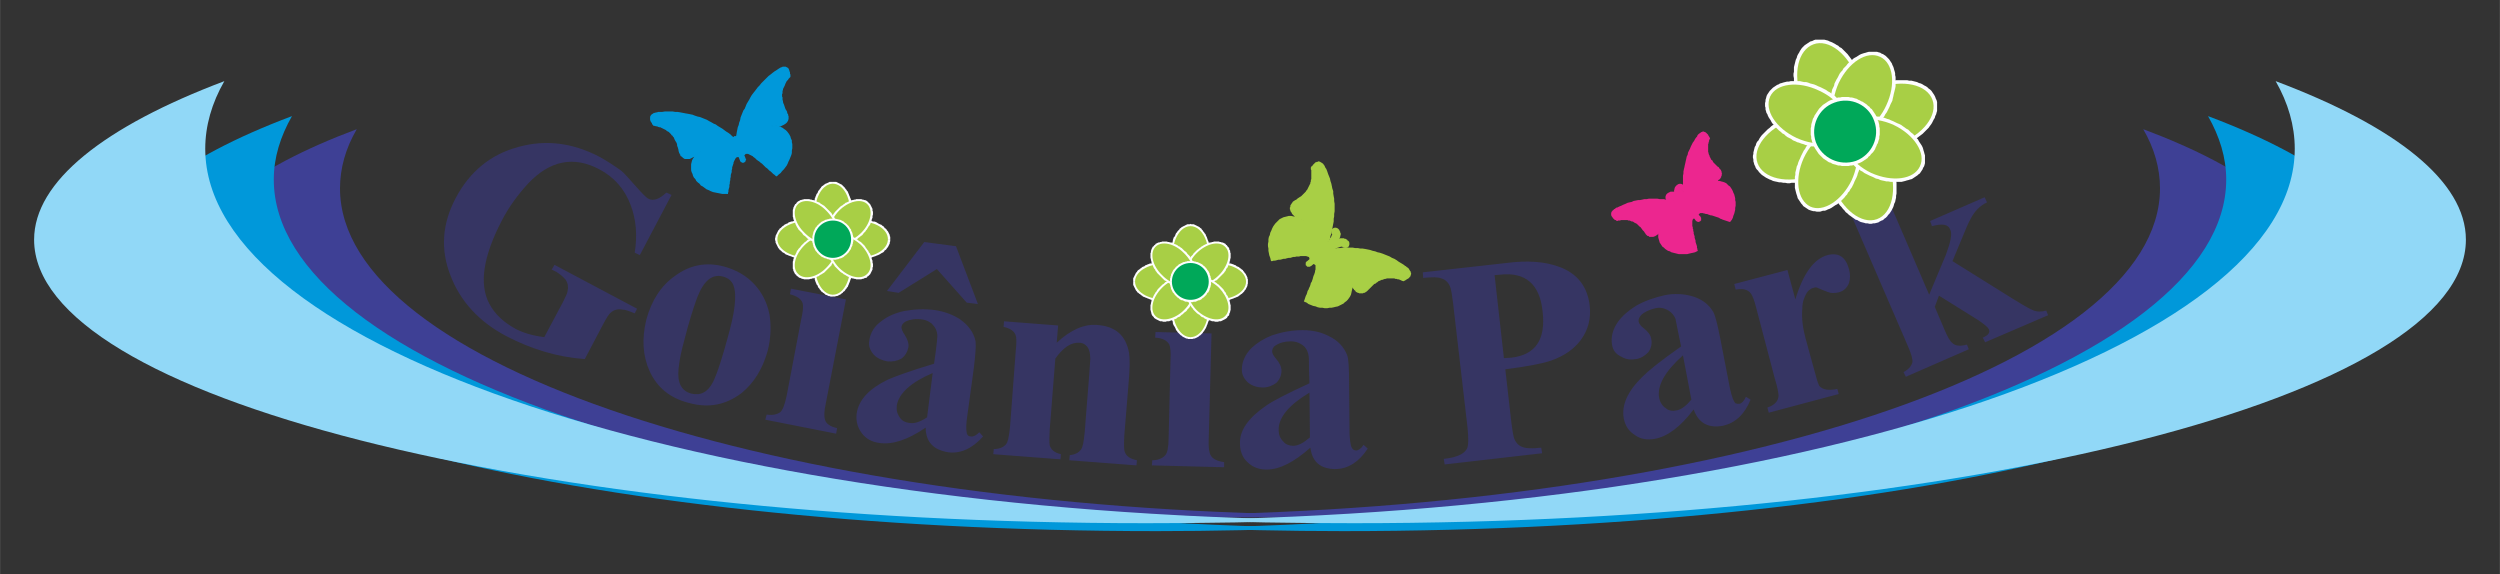
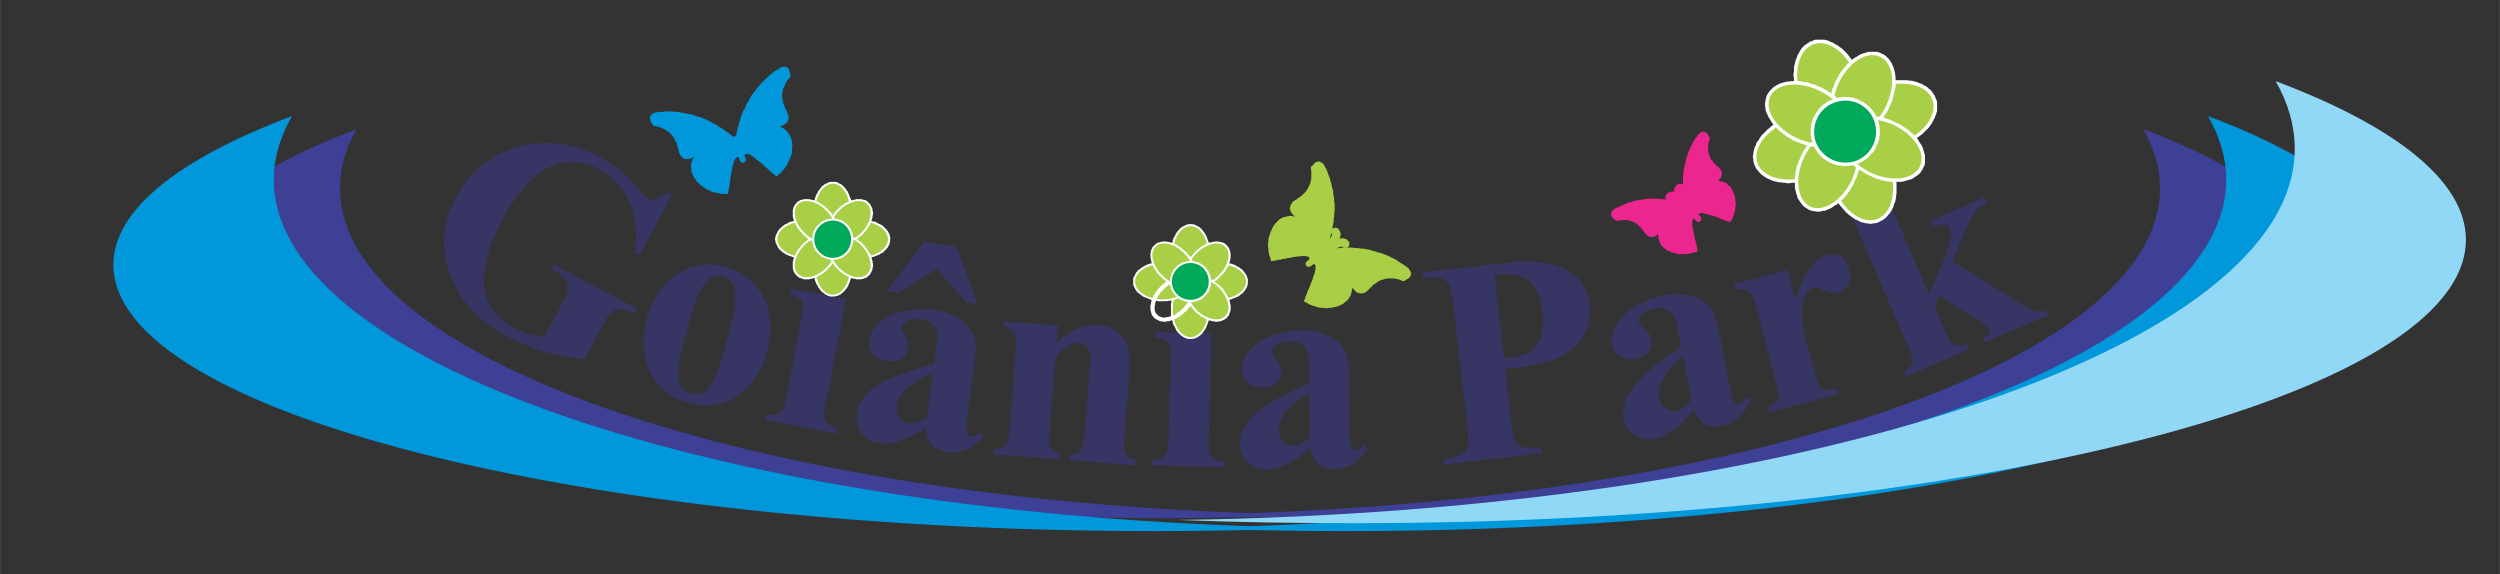
<svg xmlns="http://www.w3.org/2000/svg" xml:space="preserve" width="65.581mm" height="15.058mm" version="1.1" style="shape-rendering:geometricPrecision; text-rendering:geometricPrecision; image-rendering:optimizeQuality; fill-rule:evenodd; clip-rule:evenodd" viewBox="0 0 5361 1231">
  <rect x="0" y="0" width="5361" height="1231" fill="#333333" stroke="none" />
  <defs>
    <style type="text/css">
   
    .fil11 {fill:none}
    .fil1 {fill:#EC268F}
    .fil7 {fill:#91D8F7}
    .fil5 {fill:#A8CF45}
    .fil10 {fill:#00A859}
    .fil3 {fill:#0098DA}
    .fil6 {fill:#3E4095}
    .fil9 {fill:#FEFEFE;fill-rule:nonzero}
    .fil0 {fill:#EC268F;fill-rule:nonzero}
    .fil4 {fill:#A8CF45;fill-rule:nonzero}
    .fil2 {fill:#0098DA;fill-rule:nonzero}
    .fil8 {fill:#363563;fill-rule:nonzero}
   
  </style>
  </defs>
  <g id="Camada_x0020_1">
    <g id="_266533576624">
      <g>
        <g>
          <path class="fil0" d="M3468 445l2 4 0 0 -1 0 -1 1 -1 1 -2 0 0 1 -1 1 -1 0 -1 1 0 1 -1 0 0 1 -1 0 0 1 0 0 0 1 -1 0 0 1 0 0 1 1 0 1 0 0 0 1 1 0 0 1 1 1 0 1 1 0 1 1 1 1 1 1 1 1 2 1 -3 3 -1 -1 -1 0 -2 -1 -1 -1 -1 -1 -1 -1 -1 -1 0 -1 -1 -1 -1 -1 0 -1 -1 -1 0 -1 0 -1 0 -1 0 -1 0 -1 0 -1 1 -1 0 -1 1 -1 1 -1 0 -1 1 0 1 -1 1 -1 1 -1 1 0 1 -1 1 -1 2 -1 1 0 0 0zm2 4l0 0 0 0 0 0zm139 -9l5 0 -3 2 -5 -1 -4 -2 -4 -1 -4 -1 -5 -1 -4 -1 -5 -1 -4 -1 -4 -1 -5 0 -4 -1 -5 0 -4 0 -5 0 -4 0 -5 0 -4 0 -5 0 -4 1 -5 0 -4 1 -5 1 -4 1 -4 1 -5 1 -4 1 -5 2 -4 1 -4 2 -4 2 -5 2 -4 2 -2 -4 4 -2 5 -2 4 -2 5 -2 4 -2 4 -1 5 -1 4 -2 5 -1 5 -1 4 0 5 -1 4 -1 5 0 5 -1 4 0 5 0 4 0 5 0 5 1 4 0 5 0 4 1 5 1 4 0 5 1 4 1 5 1 4 2 5 1 4 1 4 2 -3 2zm5 0l0 3 -3 -1 3 -2zm-3 -5l3 3 0 0 0 0 0 0 0 0 0 0 0 1 0 0 0 0 0 0 0 0 0 0 0 0 0 0 0 0 0 0 0 0 0 0 0 0 0 0 0 0 0 0 0 0 0 0 0 0 0 0 0 0 0 0 0 0 0 0 0 1 0 0 0 0 0 0 -5 0 0 0 0 0 0 -1 0 0 0 0 0 0 0 0 0 0 0 -1 0 0 0 0 0 0 0 0 0 0 1 -1 0 0 0 0 0 0 0 0 0 0 0 -1 0 0 0 0 0 0 0 0 0 0 1 0 0 -1 0 0 0 0 0 0 0 0 0 0zm2 2l0 0 0 0 0 0 -2 -2 2 2zm-2 -2l0 0 -2 2 2 -2zm3 1l4 -1 -2 3 0 0 0 0 0 0 0 0 0 0 -1 0 0 0 0 0 0 0 0 0 0 0 0 0 0 0 0 0 0 0 0 0 0 0 0 0 0 0 0 0 0 0 0 0 0 0 0 0 0 0 0 0 -1 0 0 0 0 0 0 0 0 0 0 0 -3 -3 0 0 1 0 0 0 0 -1 0 0 0 0 0 0 0 0 1 0 0 0 0 0 0 0 0 0 1 0 0 0 0 0 0 -1 0 0 0 0 1 0 0 0 0 0 0 0 0 0 0 0 1 0 0 0 0 0 0 0 0 0 1 0 0 0 -3 3zm4 -1l1 4 -3 -1 2 -3zm20 -141l4 2 0 0 -3 4 -2 4 -3 4 -2 4 -2 4 -2 5 -2 4 -1 4 -2 4 -1 5 -2 4 -1 4 -1 5 -1 4 -1 4 0 5 -1 4 -1 5 0 4 0 5 0 4 -1 5 0 4 1 5 0 4 0 5 1 4 0 5 1 4 1 4 1 5 0 4 -4 1 -1 -4 -1 -5 -1 -4 0 -5 -1 -4 0 -5 -1 -4 0 -5 0 -5 0 -4 0 -5 0 -4 0 -5 1 -5 0 -4 1 -5 1 -4 1 -5 1 -4 1 -5 1 -4 1 -5 2 -4 1 -5 2 -4 2 -4 2 -5 2 -4 2 -4 3 -4 2 -4 3 -4 0 0zm4 2l0 0 0 0 0 0zm25 1l-5 -1 0 1 0 -1 -1 -1 -1 -2 0 -1 -1 -1 -1 0 0 -1 -1 -1 -1 -1 0 0 -1 0 0 -1 -1 0 0 0 -1 0 -1 0 0 0 -1 0 0 0 -1 0 0 1 -1 0 -1 0 0 1 -1 1 -1 0 0 1 -1 1 -1 1 -1 1 -1 1 0 1 -4 -2 1 -1 1 -2 0 -1 1 -1 1 -1 1 -1 1 -1 1 0 1 -1 1 -1 1 0 0 -1 1 0 1 0 1 -1 2 0 1 0 1 1 1 0 1 0 0 1 1 0 1 1 1 1 1 1 1 1 1 1 0 1 1 1 1 2 1 1 0 1 1 2zm-1 -2l1 1 0 1 -1 -2zm17 62l-2 3 0 0 -3 -1 -2 -2 -2 -2 -1 -2 -2 -2 -2 -2 -1 -2 -1 -2 -2 -2 -1 -2 -1 -2 -1 -2 -1 -2 0 -2 -1 -2 -1 -2 0 -2 0 -2 -1 -2 0 -2 0 -2 0 -2 0 -2 0 -3 1 -2 0 -2 0 -2 1 -2 0 -2 1 -2 1 -2 0 -2 5 1 -1 2 -1 2 0 2 -1 2 0 2 -1 2 0 2 0 2 0 2 0 2 0 2 0 2 0 1 0 2 0 2 1 2 0 2 1 2 1 2 0 1 1 2 1 2 1 2 1 2 2 1 1 2 1 2 2 2 2 2 1 1 2 2 2 2 0 0zm-2 3l0 0 0 1 0 -1zm-20 33l2 4 -1 -4 2 -1 3 -1 3 -1 2 -1 2 -1 2 -1 2 -1 1 -1 2 -1 1 -1 1 -1 1 -1 1 -1 1 -1 1 -1 0 -1 1 -1 0 -1 0 -1 0 -1 0 -1 0 -1 0 -1 -1 -1 0 -1 -1 -1 -1 -1 0 -1 -1 -1 -1 -1 -1 -1 -1 -2 2 -3 2 1 1 1 1 2 1 1 1 1 1 1 1 2 0 1 1 1 0 2 0 1 1 2 -1 1 0 2 0 1 -1 1 0 2 -1 1 -1 2 -1 1 -1 1 -2 1 -1 2 -2 1 -2 1 -2 1 -2 1 -2 1 -3 1 -2 1 -3 1 -3 1 -2 -4zm2 4l-32 10 30 -14 2 4zm46 79l1 -5 -3 1 3 -3 1 -4 2 -4 1 -4 1 -4 1 -4 1 -4 0 -4 0 -4 0 -4 0 -4 -1 -4 -1 -3 -1 -4 -1 -3 -1 -3 -2 -3 -2 -3 -2 -3 -2 -2 -2 -2 -3 -2 -3 -2 -3 -1 -3 -1 -3 0 -3 -1 -4 1 -4 0 -4 1 -4 1 -5 2 -2 -4 5 -2 5 -1 4 -1 4 -1 5 0 4 0 3 1 4 1 3 1 4 2 2 2 3 3 3 2 2 3 2 3 2 4 1 3 2 4 1 4 1 4 0 4 1 4 0 4 0 4 -1 5 0 4 -1 4 -1 4 -2 5 -1 4 -2 4 -3 4 -2 1zm2 -1l-1 1 -1 0 2 -1zm-69 -15l-3 3 -1 -1 0 -2 1 -2 0 -1 1 -2 2 -1 1 0 2 -1 2 0 2 0 1 0 3 0 2 0 2 1 2 0 3 1 3 1 2 0 3 1 3 1 3 1 2 1 3 1 3 1 3 1 3 1 3 1 3 1 3 1 3 1 3 1 2 1 3 1 -1 5 -3 -1 -3 -1 -3 -1 -3 -1 -3 -1 -2 -1 -3 -1 -3 -2 -3 -1 -3 -1 -3 -1 -3 -1 -3 -1 -2 0 -3 -1 -3 -1 -2 -1 -3 0 -2 -1 -2 0 -2 -1 -2 0 -1 0 -2 0 -1 0 -1 1 -1 0 0 1 -1 0 0 1 0 1 0 1 -1 -2zm-3 3l-1 0 0 -1 1 1zm4 5l-4 -5 3 -3 5 5 -4 3zm3 6l-3 -3 0 0 0 0 0 0 0 0 0 0 0 0 1 -1 0 0 0 0 0 0 0 0 0 0 0 0 0 0 0 0 0 0 0 0 0 0 0 0 0 -1 0 0 0 0 0 0 0 0 0 0 0 0 0 0 0 0 0 0 0 0 -1 0 0 -1 0 0 4 -3 0 1 0 0 0 0 0 0 1 1 0 0 0 0 0 1 0 0 0 0 0 0 0 1 0 0 0 0 0 1 0 0 0 0 0 1 0 0 0 0 0 0 0 1 0 0 0 0 0 1 -1 0 0 0 0 0 0 1 0 0 -1 0 0 0 0 0zm-1 -1l0 0 0 0 0 0 1 1 -1 -1zm-8 1l4 -3 0 0 0 0 0 0 0 0 0 0 0 0 0 0 0 0 0 0 0 0 0 0 1 0 0 0 0 0 0 0 0 0 0 0 0 0 0 0 0 0 0 0 0 0 0 0 1 0 0 0 0 0 0 0 0 0 0 0 0 0 0 0 0 0 0 0 3 3 0 0 0 1 -1 0 0 0 0 0 0 0 -1 0 0 0 0 1 -1 0 0 0 0 0 0 0 -1 0 0 0 0 0 -1 0 0 0 0 0 -1 0 0 0 0 -1 0 0 -1 0 0 0 0 0 0 0 -1 0 0 -1 0 0 0 0 -1 0 0 0zm-1 -9l5 6 -4 3 -4 -6 2 -3 1 0zm-1 0l1 0 0 0 -1 0zm4 74l-2 -4 -1 2 -1 -3 0 -2 -1 -3 -1 -3 0 -3 -1 -3 -1 -3 0 -3 -1 -3 -1 -3 0 -3 -1 -3 -1 -3 0 -3 -1 -3 0 -3 -1 -2 0 -3 0 -2 -1 -3 0 -2 0 -2 1 -2 0 -2 0 -1 1 -2 1 -1 1 -2 1 -1 2 0 2 0 2 0 -1 4 -1 0 -1 0 -1 0 0 1 -1 0 0 1 0 1 -1 1 0 2 0 1 0 2 0 2 0 2 0 3 1 2 0 3 1 2 0 3 1 3 0 3 1 3 1 3 0 3 1 3 1 3 0 3 1 3 1 3 1 3 0 3 1 3 0 2 -1 3zm1 -3l1 2 -2 1 1 -3zm-72 -54l-4 -2 4 2 -2 4 -2 4 -2 4 -1 4 0 4 -1 3 1 3 0 4 1 3 1 3 2 2 2 3 2 2 2 3 3 2 2 2 4 2 3 1 3 2 4 1 3 1 4 1 4 0 4 1 4 0 4 0 4 -1 4 0 4 -1 4 -1 4 -2 4 -1 2 4 -4 2 -4 1 -5 1 -4 1 -4 1 -5 0 -4 0 -4 0 -5 0 -4 -1 -4 -1 -4 -1 -4 -1 -3 -2 -4 -1 -3 -2 -3 -2 -3 -3 -3 -2 -2 -3 -2 -3 -2 -3 -1 -4 -1 -3 -1 -4 0 -4 0 -4 1 -4 1 -4 1 -4 2 -5 3 -4 4 2zm-4 -2l18 -29 -14 31 -4 -2zm-38 17l3 -2 0 0 1 1 1 1 1 2 1 1 1 0 1 1 1 1 1 0 1 1 1 0 1 1 1 0 1 0 1 0 1 0 1 -1 1 0 1 0 1 -1 1 -1 1 -1 1 -1 2 -1 1 -1 1 -2 1 -1 2 -2 1 -2 1 -3 1 -2 2 -2 1 -3 4 2 -1 3 -2 2 -1 3 -1 2 -2 2 -1 2 -1 2 -2 2 -1 1 -1 2 -2 1 -1 1 -2 1 -1 1 -2 0 -1 1 -2 0 -1 0 -1 0 -2 0 -1 0 -2 0 -1 -1 -1 -1 -2 0 -1 -1 -1 -1 -1 -1 -1 -1 -1 -2 -1 -1 -1 -2 0 0zm3 -2l0 0 1 0 -1 0zm-63 -22l3 -3 -2 -1 2 0 2 -1 3 0 2 0 2 0 2 -1 2 0 2 0 2 0 2 1 2 0 3 0 2 1 2 0 2 1 2 0 2 1 2 1 1 1 2 1 2 1 2 1 2 2 2 1 2 2 1 1 2 2 2 2 1 2 2 2 2 3 1 2 -3 2 -2 -2 -2 -2 -1 -2 -2 -2 -1 -2 -2 -1 -2 -2 -1 -1 -2 -2 -1 -1 -2 -1 -2 -1 -2 -1 -1 -1 -2 -1 -2 0 -2 -1 -2 -1 -1 0 -2 0 -2 -1 -2 0 -2 0 -2 0 -2 0 -2 0 -2 0 -2 0 -2 1 -2 0 -2 0 -2 1 -2 -1zm2 1l-1 0 -1 -1 2 1z" />
          <path id="1" class="fil1" d="M3468 471c-16,-9 -13,-17 1,-24 45,-23 97,-23 142,-7 0,-1 1,-3 2,-3l0 0c1,-1 2,-2 3,-1 -11,-47 -5,-99 24,-141 8,-13 17,-15 24,1 -7,22 -5,43 18,63 14,11 12,26 -20,36 50,-23 72,39 47,78 -28,-9 -69,-29 -69,-11l5 5c1,2 1,4 0,6l0 0c-2,1 -4,1 -6,-1l-5 -5c-16,-2 -1,40 4,70 -42,19 -101,-9 -72,-56 -14,30 -29,30 -39,15 -16,-25 -37,-30 -59,-25z" />
        </g>
        <g>
          <path class="fil0" d="M3619 429c5,3 6,10 2,14 -4,5 -10,5 -15,2l13 -16zm-30 2l-14 -16 0 0 1 0 0 -1 1 0 1 -1 1 0 1 -1 1 0 1 -1 2 0 1 0 1 0 2 0 1 0 2 0 1 1 1 0 2 1 1 0 1 1 2 0 2 1 1 1 2 1 1 1 2 1 2 2 2 1 2 1 2 2 2 2 2 2 -13 16 -2 -2 -2 -2 -2 -1 -1 -1 -2 -1 -2 -1 -1 -1 -1 -1 -1 -1 -1 0 -1 -1 -1 0 -1 0 0 -1 -1 0 0 0 -1 0 0 0 0 0 1 0 0 0 0 0 0 0 1 0 0 0 0 0 1 -1 0 0 0 0 0 0 0 0 0 0zm0 0c-4,4 -11,4 -15,-1 -4,-4 -3,-11 1,-15l14 16z" />
        </g>
        <g>
          <path class="fil0" d="M3604 442l18 -11c3,5 1,11 -4,14 -4,4 -11,2 -14,-3zm6 -30l0 0 0 0 0 0 0 0 0 0 0 0 1 -1 0 0 0 0 0 -1 0 0 0 0 0 0 0 0 0 0 0 0 0 1 0 0 1 1 0 0 0 1 0 1 1 1 0 2 1 1 1 1 1 2 1 2 1 2 1 2 1 2 2 2 -18 11 -2 -2 -1 -3 -1 -2 -2 -2 -1 -2 -1 -2 -1 -2 -1 -2 0 -1 -1 -2 -1 -2 0 -1 -1 -2 0 -1 0 -2 -1 -1 0 -1 0 -2 0 -1 0 -2 1 -1 0 -1 0 -2 1 -1 0 -1 1 -1 1 -1 0 0 1 -1 0 -1 1 0 0 0 14 15zm0 0l-14 -15c4,-4 11,-4 15,1 4,4 3,10 -1,14z" />
        </g>
      </g>
      <g>
        <path class="fil2" d="M1414 240l1 4 0 0 -2 0 -2 0 -1 0 -2 1 -1 0 -1 0 -1 0 -1 1 -1 0 -1 1 -1 0 -1 1 0 0 -1 1 0 0 -1 1 0 1 0 0 0 1 -1 1 0 1 0 1 1 0 0 2 0 1 1 1 0 1 1 1 1 2 1 1 1 2 1 1 -3 2 -1 -1 -2 -2 0 -2 -1 -1 -1 -1 -1 -2 0 -1 -1 -1 0 -2 0 -1 0 -1 0 -1 0 -2 0 -1 1 -1 0 -1 1 -1 0 -1 1 0 1 -1 1 -1 1 0 1 -1 1 -1 1 0 2 0 1 -1 2 0 1 0 2 -1 2 0 1 0 0 0zm1 4l0 0 -1 0 1 0zm156 52l3 1 -2 1 -4 -3 -5 -4 -4 -3 -4 -3 -4 -3 -5 -3 -4 -3 -4 -3 -5 -3 -5 -2 -4 -3 -5 -2 -5 -2 -5 -2 -5 -2 -5 -2 -5 -2 -5 -2 -5 -1 -5 -1 -5 -2 -5 -1 -6 -1 -5 0 -5 -1 -6 -1 -5 0 -5 0 -6 0 -5 0 -6 0 -5 1 -1 -4 6 0 6 -1 5 0 6 0 5 0 6 1 5 0 6 1 5 1 5 1 6 1 5 1 5 1 5 2 6 2 5 1 5 2 5 2 5 2 5 3 4 2 5 3 5 2 4 3 5 3 5 3 4 3 4 3 5 3 4 3 4 4 4 3 -3 1zm3 1l0 3 -2 -2 2 -1zm1 -5l1 3 0 0 0 0 0 0 0 0 0 1 0 0 0 0 0 0 0 0 -1 0 0 0 0 0 0 0 0 0 0 0 0 0 0 0 0 0 0 0 0 0 0 0 0 0 0 0 0 1 0 0 0 0 0 0 0 0 0 0 0 0 -1 0 0 0 0 0 -3 -1 0 0 0 0 0 0 0 -1 0 0 0 0 1 0 0 0 0 0 0 -1 0 0 0 0 0 0 0 0 0 0 0 0 1 0 0 -1 0 0 0 0 0 0 0 0 0 0 1 0 0 0 0 0 0 -1 0 0 0 0 1 0 0 0 0 0 0 0zm1 2l0 0 0 0 0 0 -1 -2 1 2zm-1 -2l0 0 -1 0 1 0zm3 2l4 1 -3 1 0 0 0 0 0 0 0 0 -1 0 0 0 0 -1 0 0 0 0 0 0 0 0 0 0 0 0 0 0 0 0 -1 0 0 0 0 0 0 0 0 0 0 0 0 0 0 0 0 0 0 0 0 0 0 0 -1 0 0 0 0 0 0 0 0 0 -1 -3 0 0 0 0 0 0 1 0 0 0 0 0 0 0 1 0 0 0 0 0 0 0 0 0 0 0 1 0 0 0 0 0 0 0 0 0 1 0 0 0 0 0 0 0 0 0 0 0 1 0 0 0 0 0 0 0 0 0 0 1 1 0 0 0 -3 1zm4 1l-1 2 -2 -1 3 -1zm84 -145l2 3 0 0 -5 3 -4 3 -4 4 -4 3 -4 4 -4 3 -4 4 -4 4 -4 4 -3 4 -3 4 -4 5 -3 4 -3 4 -3 5 -2 4 -3 5 -2 5 -3 4 -2 5 -2 5 -2 5 -2 5 -2 5 -2 5 -1 5 -2 5 -1 5 -1 5 -2 5 -1 5 0 6 -4 -1 1 -5 1 -6 1 -5 1 -5 2 -5 1 -5 2 -5 1 -6 2 -5 2 -5 2 -5 3 -4 2 -5 2 -5 3 -5 3 -5 2 -4 3 -5 3 -4 4 -5 3 -4 3 -4 4 -4 3 -4 4 -4 4 -4 4 -4 4 -4 4 -3 5 -4 4 -3 5 -3 0 0zm2 3l0 0 0 0 0 0zm27 12l-3 -3 -1 2 0 -2 0 -2 0 -2 0 -1 -1 -2 0 -1 0 -1 -1 -1 0 -1 -1 -1 0 -1 -1 0 0 -1 -1 0 -1 -1 0 0 -1 0 -1 0 0 0 -1 0 -1 0 -1 0 -1 0 -1 0 -1 1 -1 0 -1 1 -2 0 -1 1 -1 1 -2 1 -1 1 -2 -3 1 -1 2 -1 1 -1 2 -1 1 -1 1 0 2 -1 1 0 1 -1 1 0 2 0 1 0 1 0 1 0 1 0 1 1 1 0 1 1 1 0 1 1 1 1 0 1 1 1 0 1 1 2 0 1 1 2 0 1 0 2 1 2 0 1 0 2 0 2zm0 -2l0 1 0 1 0 -2zm-8 75l-3 2 -1 0 -1 -3 -1 -3 -2 -3 -1 -3 -1 -2 -1 -3 0 -3 -1 -3 0 -2 -1 -3 0 -2 0 -3 0 -3 0 -2 0 -3 0 -2 1 -2 0 -3 1 -2 1 -2 0 -3 1 -2 1 -2 1 -2 2 -2 1 -2 1 -3 2 -2 1 -2 2 -2 1 -2 2 -2 3 3 -2 2 -2 2 -1 2 -1 1 -2 2 -1 2 -1 2 -1 2 -1 3 -1 2 -1 2 -1 2 -1 2 0 2 -1 2 0 3 0 2 -1 2 0 3 0 2 1 2 0 3 0 2 1 3 0 2 1 3 1 2 1 3 1 3 1 3 1 2 2 3 0 0zm-3 2l-1 0 1 0 0 0zm-37 28l1 4 0 -4 3 1 4 0 3 0 3 0 3 0 2 -1 3 0 2 0 2 -1 2 -1 2 0 2 -1 1 -1 1 -1 1 0 2 -1 0 -1 1 -1 1 -2 0 -1 1 -1 0 -1 0 -1 0 -2 0 -1 0 -1 0 -2 -1 -2 0 -1 -1 -2 -1 -1 0 -2 3 -2 1 2 0 2 1 2 1 1 0 2 1 2 0 2 0 1 0 2 0 2 -1 1 0 2 -1 1 -1 2 -1 1 -1 1 -1 1 -2 1 -1 1 -2 1 -2 1 -2 1 -2 1 -2 0 -3 1 -2 0 -3 0 -3 0 -3 0 -3 0 -4 0 -4 0 0 -4zm0 4l-26 -2 26 -2 0 4zm17 106l2 -3 -2 0 4 -3 3 -4 4 -3 3 -4 3 -4 3 -4 2 -4 2 -4 2 -5 2 -4 1 -5 1 -4 1 -4 0 -5 0 -4 0 -4 0 -4 -1 -4 -1 -4 -2 -4 -1 -3 -2 -3 -3 -3 -2 -3 -3 -2 -4 -2 -4 -2 -4 -2 -4 -1 -5 -1 -6 0 -5 0 -1 -4 7 0 5 1 5 0 5 2 5 1 4 2 4 3 3 2 3 3 3 4 2 3 2 4 1 4 2 4 0 4 1 4 0 5 0 4 -1 5 0 5 -1 4 -2 5 -2 5 -2 4 -2 5 -2 4 -3 4 -3 4 -4 4 -3 4 -4 3 -4 4 -2 0zm2 0l-1 0 -1 0 2 0zm-70 -45l-3 1 0 -1 1 -2 1 -2 1 -1 2 -1 2 -1 1 0 2 1 2 0 2 1 2 1 2 1 3 1 2 1 2 2 3 2 2 2 3 2 2 2 3 2 3 2 2 3 3 2 3 2 2 3 3 2 3 3 3 2 2 3 3 2 3 2 2 3 3 2 -2 3 -3 -3 -3 -2 -2 -2 -3 -3 -3 -2 -2 -2 -3 -3 -3 -2 -3 -3 -2 -2 -3 -3 -3 -2 -2 -2 -3 -2 -3 -2 -2 -2 -2 -2 -3 -2 -2 -2 -2 -1 -2 -1 -2 -1 -2 -1 -2 -1 -1 0 -2 0 -1 0 -1 0 -1 1 0 1 -1 0 -1 2 0 -1zm-3 1l0 -1 0 0 0 1zm3 7l-3 -7 3 -1 3 7 0 0 -3 1zm-1 8l-1 -4 0 0 0 0 0 0 0 0 1 0 0 0 0 0 0 0 0 0 0 -1 0 0 0 0 0 0 0 0 1 0 0 0 0 0 0 0 0 -1 0 0 0 0 0 0 0 0 0 0 0 0 0 -1 0 0 0 0 0 0 0 0 0 0 0 0 0 -1 3 -1 0 1 0 0 0 0 1 1 0 0 0 0 0 1 0 0 0 0 -1 0 0 1 0 0 0 0 0 1 0 0 0 0 0 1 0 0 -1 0 0 0 0 1 0 0 0 0 -1 0 0 0 0 1 0 0 -1 0 0 0 0 0 0 0 -1 1 0 0zm0 -2l0 0 0 0 0 0 0 2 0 -2zm-1 -2l0 0 -1 0 1 0zm-7 0l3 -2 0 0 0 1 0 0 1 0 0 0 0 0 0 0 0 0 0 0 0 0 0 1 0 0 0 0 1 0 0 0 0 0 0 0 0 0 0 0 0 0 0 0 1 0 0 0 0 0 0 0 0 0 0 0 0 0 0 0 1 0 0 0 0 0 0 0 1 4 0 0 0 0 -1 0 0 0 0 0 -1 0 0 0 0 0 -1 0 0 0 0 0 -1 0 0 0 0 0 0 -1 -1 0 0 0 0 0 -1 0 0 0 0 0 0 -1 0 0 -1 0 0 0 0 -1 0 0 0 0 -1 0 0 -1 0 0 0 0 0 0zm1 -9l2 7 -3 2 -3 -8 3 -2 1 1zm-1 -1l0 0 1 1 -1 -1zm-28 81l0 -4 -1 2 0 -4 1 -3 0 -3 1 -4 0 -4 1 -3 1 -4 0 -3 1 -4 0 -4 1 -3 0 -4 1 -3 1 -3 0 -4 1 -3 1 -3 0 -3 1 -3 1 -2 1 -3 1 -2 1 -2 1 -2 1 -1 1 -2 2 -1 1 0 2 -1 2 0 2 1 2 1 -2 3 -1 -1 -1 0 -1 0 -1 0 -1 0 -1 1 -1 1 -1 1 -1 2 -1 2 -1 2 -1 2 0 2 -1 3 -1 3 -1 3 0 3 -1 3 0 4 -1 3 -1 3 0 4 -1 4 0 3 -1 4 0 3 -1 4 0 4 -1 3 -1 4 0 3 -1 3 -2 2zm2 -2l0 2 -2 0 2 -2zm-55 -91l-2 -3 2 3 -4 3 -4 4 -3 4 -3 4 -2 3 -2 4 -1 4 -1 4 -1 4 0 3 1 4 1 4 1 4 1 3 2 4 3 3 2 4 3 3 3 3 3 3 4 2 4 3 4 2 4 3 5 1 4 2 5 1 4 2 5 0 5 1 5 0 5 0 0 4 -5 0 -5 0 -5 -1 -5 -1 -5 -1 -5 -1 -5 -2 -4 -2 -5 -2 -4 -3 -4 -3 -4 -2 -3 -4 -4 -3 -3 -3 -2 -4 -3 -3 -2 -4 -1 -4 -2 -4 -1 -4 0 -4 0 -5 0 -4 1 -4 1 -4 2 -4 3 -4 3 -5 3 -3 4 -4 5 -4 2 3zm-2 -3l22 -16 -20 19 -2 -3zm-49 2l3 -1 0 0 1 2 0 1 1 2 0 2 1 1 1 1 0 2 1 1 1 1 1 1 1 0 1 1 1 1 1 0 2 0 1 1 1 0 2 0 1 -1 2 0 2 0 2 -1 2 -1 1 -1 3 -1 2 -1 2 -2 2 -1 2 -2 3 -2 2 -3 3 -2 2 3 -2 2 -3 2 -2 3 -3 2 -2 1 -2 2 -3 1 -2 1 -2 1 -2 1 -2 1 -2 1 -2 0 -2 0 -2 0 -1 0 -2 0 -2 0 -1 -1 -2 -1 -1 -1 -1 -1 -1 -1 -2 -1 -1 -1 0 -2 -1 -1 -1 -2 -1 -2 0 -1 -1 -2 0 -2 0 0zm3 -1l0 0 0 0 0 0zm-57 -52l3 -2 -2 -1 3 1 2 0 3 1 2 1 3 0 2 1 2 1 3 1 2 1 2 1 2 1 2 1 2 2 2 1 2 1 2 2 2 2 2 1 1 2 2 2 1 2 2 2 1 3 1 2 2 3 1 2 1 3 1 3 1 2 1 3 1 4 0 3 -3 1 -1 -4 -1 -3 -1 -2 0 -3 -1 -3 -1 -2 -2 -3 -1 -2 -1 -2 -1 -3 -2 -2 -1 -2 -2 -1 -1 -2 -2 -2 -1 -1 -2 -2 -2 -1 -2 -1 -2 -2 -2 -1 -2 -1 -2 -1 -2 -1 -2 -1 -2 -1 -2 0 -3 -1 -2 -1 -2 0 -3 -1 -2 0 -1 -1zm1 1l-1 0 0 -1 1 1z" />
        <path id="1" class="fil3" d="M1402 268c-12,-17 -6,-25 13,-26 59,-6 115,17 158,55 0,-2 1,-3 3,-3l0 0c1,-1 3,-1 4,0 8,-56 38,-109 87,-143 15,-11 25,-9 26,13 -18,20 -25,44 -8,75 10,19 2,34 -37,31 64,-3 61,73 17,106 -28,-22 -63,-62 -70,-43l2 8c1,2 0,5 -2,6l0 0c-3,1 -5,-1 -6,-3l-3 -8c-17,-10 -20,44 -27,78 -55,3 -106,-54 -54,-93 -28,28 -44,21 -49,0 -6,-34 -27,-48 -54,-53z" />
      </g>
      <g>
        <g>
          <path class="fil4" d="M2844 362l-4 2 0 0 -1 -2 0 -1 -1 -2 -1 -1 0 -1 -1 -1 -1 -1 -1 -1 0 -1 -1 -1 -1 0 -1 -1 0 0 -1 0 -1 -1 0 0 -1 0 -1 0 0 0 -1 0 -1 1 -1 0 -1 1 -1 0 0 1 -1 1 -1 1 -1 1 -1 1 -1 1 -2 2 -1 1 -3 -2 1 -2 2 -1 1 -2 1 -1 1 -1 1 -1 1 -1 1 -1 1 -1 1 0 2 -1 1 0 1 0 1 -1 1 0 1 0 1 1 1 0 1 1 1 0 1 1 1 1 1 0 1 1 1 1 1 2 1 1 1 1 0 2 1 1 1 2 1 1 0 0zm-4 2l0 0 0 0 0 0zm3 165l0 4 -2 -3 2 -5 2 -4 2 -5 1 -6 2 -5 1 -5 1 -5 1 -5 1 -5 1 -6 1 -5 1 -5 0 -5 1 -6 0 -5 0 -5 0 -6 0 -5 -1 -5 0 -6 -1 -5 0 -5 -1 -6 -1 -5 -1 -5 -2 -5 -1 -6 -2 -5 -2 -5 -2 -5 -2 -5 -2 -5 4 -2 2 5 2 6 2 5 2 5 1 5 2 6 1 5 1 5 2 6 0 5 1 6 1 5 0 5 1 6 0 5 0 6 0 5 -1 6 0 5 -1 5 0 6 -1 5 -1 5 -1 6 -1 5 -1 5 -2 5 -1 6 -2 5 -2 5 -1 5 -2 5 -2 -3zm0 4l-3 0 1 -3 2 3zm5 -1l-3 2 0 0 0 0 0 0 0 0 0 0 0 0 0 0 0 0 0 0 0 0 0 0 -1 -1 0 0 0 0 0 0 0 0 0 0 0 0 0 0 0 0 0 0 0 0 0 0 0 0 0 0 -1 0 0 0 0 0 0 0 0 0 0 0 0 0 0 0 0 -4 0 0 0 0 0 0 1 0 0 0 0 0 0 0 0 0 0 0 1 0 0 0 0 1 0 0 0 0 1 0 0 0 0 0 0 0 0 0 0 0 1 0 0 0 0 0 0 1 0 0 0 0 0 0 1 0 0 0 0 0 0 1 0 0 0 0zm-1 1l0 0 0 0 0 0 1 -1 -1 1zm1 -1l0 0 1 1 -1 -1zm-1 3l1 4 -2 -2 0 -1 0 0 0 0 0 0 0 0 0 0 0 0 0 0 0 0 0 0 0 0 0 0 0 -1 0 0 0 0 0 0 0 0 0 0 0 0 0 0 0 0 0 0 0 0 -1 0 0 0 0 -1 0 0 0 0 0 0 0 0 0 0 0 0 3 -2 0 0 0 0 0 0 1 0 0 0 0 1 0 0 0 0 0 0 0 0 0 1 0 0 0 0 0 0 0 0 0 0 0 1 1 0 0 0 0 0 0 0 0 1 0 0 0 0 0 0 0 0 0 1 0 0 -1 0 0 0 0 0 0 1 -2 -3zm1 4l-3 0 1 -2 2 2zm165 31l-2 3 0 0 -4 -3 -5 -3 -5 -3 -4 -3 -5 -2 -5 -3 -5 -2 -5 -2 -5 -2 -5 -2 -5 -2 -5 -2 -5 -1 -5 -2 -5 -1 -6 -1 -5 -1 -5 -1 -5 0 -6 -1 -5 -1 -5 0 -6 0 -5 0 -5 0 -6 0 -5 1 -5 0 -5 1 -6 0 -5 1 -5 1 -1 -4 5 -1 6 -1 5 0 5 -1 6 0 5 -1 6 0 5 0 5 0 6 0 5 1 6 0 5 1 5 0 6 1 5 1 5 1 6 2 5 1 5 2 5 1 6 2 5 2 5 2 5 2 5 3 5 2 5 3 4 3 5 3 5 3 4 3 0 0zm-2 3l0 0 0 0 0 0zm-2 30l1 -4 -1 0 1 -1 2 -1 1 0 2 -1 1 -1 1 -1 1 0 1 -1 1 -1 0 -1 1 0 0 -1 1 -1 0 0 0 -1 0 -1 0 -1 0 0 0 -1 -1 -1 0 -1 0 0 -1 -1 0 -1 -1 -1 -1 -1 -1 -1 -1 -1 -1 -1 -1 -1 -2 -1 -1 -1 2 -3 2 1 1 1 1 1 2 1 1 1 1 1 1 2 1 1 0 1 1 1 1 1 0 1 0 1 1 1 0 1 0 1 0 1 -1 2 0 1 0 1 -1 1 -1 1 -1 1 0 1 -2 1 -1 1 -1 0 -1 1 -2 1 -1 1 -2 1 -2 1 -1 0zm1 0l-1 0 0 0 1 0zm-74 17l-2 -3 0 0 2 -2 2 -3 2 -2 3 -2 2 -2 2 -1 3 -2 2 -2 2 -1 3 -1 2 -1 3 -1 2 -1 2 -1 3 0 2 -1 3 0 2 -1 2 0 3 0 2 0 3 0 2 0 3 1 2 0 2 1 3 0 2 1 3 0 2 1 3 1 2 1 -1 4 -3 -1 -2 -1 -2 -1 -3 -1 -2 0 -2 -1 -3 0 -2 -1 -2 0 -3 0 -2 0 -2 0 -2 0 -3 0 -2 0 -2 1 -2 0 -3 1 -2 1 -2 0 -2 1 -2 1 -3 1 -2 2 -2 1 -2 2 -3 1 -2 2 -2 2 -2 2 -2 2 -3 3 0 0zm-2 -3l0 0 0 0 0 0zm-39 -25l-4 2 4 -1 1 3 1 3 1 3 1 3 1 3 1 2 1 2 1 2 2 2 1 2 1 1 1 2 1 1 2 1 1 1 1 0 1 1 2 0 1 0 1 1 1 -1 2 0 1 0 1 0 1 -1 2 0 1 -1 1 -1 2 -1 1 -1 1 -2 2 -1 2 3 -1 1 -1 1 -2 2 -1 1 -2 1 -1 1 -2 1 -2 0 -1 1 -2 0 -1 0 -2 0 -2 0 -1 0 -2 -1 -1 0 -2 -1 -2 -1 -1 -1 -1 -2 -2 -1 -1 -2 -2 -2 -1 -2 -1 -2 -1 -2 -2 -3 -1 -2 -1 -3 -1 -3 -1 -4 -1 -3 4 -2zm-4 2l-7 -28 11 26 -4 2zm-94 50l3 2 0 -3 4 3 4 2 5 2 4 2 5 2 5 1 4 1 5 0 5 1 5 0 4 0 5 -1 4 -1 4 -1 5 -1 3 -2 4 -1 4 -2 3 -3 3 -2 2 -3 3 -3 2 -3 1 -4 2 -3 1 -4 0 -4 0 -5 0 -5 -1 -5 -2 -5 -2 -5 4 -2 2 6 1 6 1 5 1 5 0 5 -1 4 -1 5 -1 4 -2 4 -2 3 -3 4 -3 3 -3 2 -3 3 -4 2 -4 2 -4 2 -5 1 -4 1 -5 1 -4 0 -5 1 -5 0 -5 -1 -5 0 -5 -1 -5 -2 -5 -1 -5 -2 -5 -2 -4 -3 -5 -2 0 -3zm0 3l-1 -1 1 -2 0 3zm20 -81l-3 -3 2 -1 2 0 2 1 1 1 2 1 1 2 0 1 1 2 0 2 0 2 0 2 0 3 -1 2 0 3 -1 3 -1 3 -1 3 -1 3 -1 3 -1 3 -2 3 -1 4 -1 3 -2 4 -1 3 -2 3 -1 4 -1 3 -2 4 -1 3 -1 3 -2 3 -1 4 -3 -2 1 -3 1 -3 1 -3 2 -4 1 -3 1 -4 2 -3 1 -3 2 -4 1 -3 1 -4 2 -3 1 -3 1 -3 1 -4 1 -3 1 -2 1 -3 1 -3 0 -2 1 -3 0 -2 0 -2 0 -2 0 -1 0 -2 -1 -1 0 0 -1 -1 -1 0 -1 -1 -1 0 1 0zm-3 -3l1 -1 1 0 -2 1zm-6 5l6 -5 3 3 -6 5 -3 -3zm-7 2l3 -3 0 0 0 1 0 0 0 0 1 0 0 0 0 0 0 0 0 0 0 0 0 0 0 0 1 0 0 0 0 0 0 0 0 1 0 0 0 0 0 0 1 0 0 -1 0 0 0 0 0 0 0 0 0 0 0 0 1 0 0 0 0 0 0 0 0 0 3 3 -1 0 0 0 0 0 -1 1 0 0 0 0 -1 0 0 0 0 0 0 0 -1 0 0 0 0 0 -1 0 0 0 0 0 -1 0 0 0 0 0 -1 0 0 0 0 0 0 0 -1 0 0 -1 0 0 -1 0 0 0 0 0 0 -1 -1 0 0 0 0 0zm2 -1l0 0 0 0 0 0 -2 1 2 -1zm1 -2l0 0 0 0 0 0zm-2 -6l3 3 0 0 -1 0 0 0 0 0 0 0 0 0 0 0 0 0 0 0 0 1 0 0 0 0 0 0 0 0 0 0 0 0 0 0 0 1 0 0 0 0 0 0 0 0 0 0 0 0 0 1 0 0 0 0 0 0 0 0 0 0 0 0 0 0 0 0 -3 3 0 0 0 -1 0 0 -1 0 0 0 0 -1 0 0 0 0 0 -1 0 0 0 0 0 -1 0 0 0 0 0 -1 0 0 0 0 0 -1 0 0 0 0 0 0 0 -1 0 0 0 0 1 -1 0 0 0 0 0 0 0 -1 1 0 0 0 0 0 0 0zm9 -3l-6 6 -3 -3 7 -6 3 2 -1 1zm1 -1l0 1 -1 0 1 -1zm-87 1l4 -1 -2 -1 3 -1 4 0 3 -1 4 0 3 -1 4 -1 3 -1 4 0 4 -1 3 -1 4 0 3 -1 4 0 3 -1 4 0 3 -1 3 0 3 -1 3 0 2 0 3 0 2 0 3 1 2 0 2 1 1 1 2 1 1 1 1 1 1 2 0 2 0 2 -4 -1 0 -1 0 -1 0 -1 -1 -1 0 -1 -1 0 -2 -1 -1 0 -2 -1 -2 0 -2 0 -3 0 -2 0 -3 0 -3 1 -3 0 -3 0 -3 1 -4 0 -3 1 -3 1 -4 0 -4 1 -3 1 -4 0 -3 1 -4 1 -4 0 -3 1 -4 1 -3 0 -3 1 -3 -2zm3 2l-2 0 -1 -2 3 2zm68 -83l2 -3 -2 3 -5 -3 -5 -2 -4 -2 -5 -2 -4 -1 -4 0 -5 0 -3 1 -4 1 -4 1 -3 2 -3 2 -3 2 -3 3 -3 3 -3 3 -2 3 -2 4 -2 4 -1 4 -2 5 -1 4 -1 5 0 4 -1 5 0 5 0 5 1 5 1 5 1 4 1 5 2 5 -4 1 -1 -5 -2 -5 -1 -5 -1 -5 0 -5 -1 -5 0 -5 1 -5 0 -5 1 -5 2 -4 1 -5 2 -4 2 -5 2 -4 2 -3 3 -4 3 -3 3 -3 3 -3 4 -2 4 -2 4 -1 4 -1 4 -1 5 0 4 1 5 1 5 1 5 2 5 3 5 3 -2 3zm2 -3l24 16 -26 -13 2 -3zm-18 -46l2 3 0 0 -2 1 -1 1 -2 1 -1 1 -1 1 -1 1 -1 1 -1 2 -1 1 0 1 0 1 -1 1 0 2 0 1 0 1 0 1 1 2 0 1 1 2 1 1 1 1 1 2 2 1 1 2 2 2 2 1 2 2 2 1 3 2 3 2 3 1 3 2 -2 3 -3 -1 -3 -2 -3 -2 -3 -1 -2 -2 -2 -2 -3 -2 -1 -1 -2 -2 -2 -2 -1 -1 -1 -2 -1 -2 -1 -1 -1 -2 0 -2 -1 -1 0 -2 0 -2 1 -1 0 -2 0 -1 1 -2 1 -1 1 -2 1 -1 1 -2 1 -1 2 -1 1 -1 2 -1 2 -1 0 0zm2 3l0 0 0 0 0 0zm29 -72l3 2 1 -1 0 2 0 3 1 2 0 3 0 2 0 3 0 2 0 3 0 2 0 3 -1 2 0 2 -1 3 -1 2 0 2 -1 3 -1 2 -1 2 -1 2 -2 2 -1 3 -2 2 -1 2 -2 2 -2 2 -2 2 -2 2 -3 2 -2 2 -3 1 -2 2 -3 2 -2 -3 2 -2 3 -2 3 -2 2 -1 2 -2 2 -2 2 -2 2 -2 2 -2 1 -2 2 -2 1 -2 1 -2 1 -2 1 -2 1 -2 1 -2 1 -2 0 -2 1 -2 0 -3 1 -2 0 -2 0 -2 0 -3 0 -2 0 -3 0 -2 0 -2 0 -3 -1 -2 0 -3 0 -1zm0 1l0 0 0 -1 0 1z" />
          <path id="1" class="fil5" d="M2813 360c12,-18 21,-14 29,3 25,54 22,116 1,168 1,0 3,1 4,2l0 0c1,1 1,3 1,4 55,-10 116,-1 164,35 16,11 17,21 -3,29 -25,-10 -50,-9 -74,17 -14,16 -32,13 -42,-25 25,60 -49,83 -95,52 12,-33 38,-81 18,-81l-7 5c-2,2 -5,2 -6,0l0 0c-2,-2 -2,-5 0,-7l7 -5c3,-20 -48,-4 -83,1 -21,-51 16,-119 70,-83 -35,-17 -35,-35 -16,-46 30,-18 37,-42 32,-69z" />
        </g>
        <g>
          <path class="fil4" d="M2853 539c-3,3 -9,4 -12,0 -4,-3 -4,-8 -1,-12l13 12zm4 -36l14 -11 0 0 0 0 1 1 0 1 1 1 0 1 1 1 0 1 0 1 1 1 0 2 0 1 0 1 -1 2 0 1 0 1 -1 2 0 1 -1 2 -1 1 -1 2 -1 2 -1 1 -1 2 -1 2 -1 2 -2 2 -2 2 -1 2 -2 3 -3 2 -2 3 -13 -12 2 -2 2 -3 2 -2 2 -2 1 -2 1 -1 1 -2 1 -2 1 -1 1 -1 1 -2 0 -1 1 -1 0 0 0 -1 1 -1 0 0 0 0 0 -1 0 0 0 0 0 0 0 0 0 1 0 0 0 0 0 0 0 0 0 0 0 0 0 0 0 0zm0 0c-3,-4 -3,-10 1,-13 4,-3 10,-2 13,2l-14 11z" />
        </g>
        <g>
          <path class="fil4" d="M2842 525l9 15c-4,3 -10,2 -12,-3 -2,-4 -1,-9 3,-12zm36 4l0 0 0 -1 0 0 0 0 0 0 0 1 0 0 0 0 1 0 0 0 0 0 0 0 0 0 -1 0 0 0 0 0 -1 0 -1 0 -1 0 -1 1 -1 0 -1 0 -2 1 -1 0 -2 1 -2 1 -2 1 -2 1 -2 1 -3 1 -2 2 -3 1 -9 -15 3 -2 3 -1 3 -2 2 -1 3 -1 2 -1 2 -1 2 -1 2 -1 2 0 2 -1 2 -1 1 0 2 0 1 -1 2 0 1 0 2 0 1 0 2 0 1 1 1 0 1 0 2 1 1 1 1 0 0 1 1 1 1 0 0 1 1 0 0 0 -14 12zm0 0l14 -12c3,4 2,10 -1,13 -4,3 -10,2 -13,-1z" />
        </g>
      </g>
      <g>
        <path class="fil6" d="M2835 1104c-108,5 -218,7 -331,7 -1159,0 -2098,-240 -2098,-535 0,-111 132,-214 359,-299 -24,41 -36,84 -36,127 0,378 935,686 2106,700z" />
        <path class="fil3" d="M2835 1132c-115,4 -233,7 -354,7 -1236,0 -2238,-256 -2238,-571 0,-118 141,-228 383,-319 -25,44 -39,89 -39,136 0,403 999,731 2248,747z" />
-         <path class="fil7" d="M2835 1115c-123,5 -248,7 -377,7 -1317,0 -2385,-272 -2385,-608 0,-125 151,-243 408,-340 -27,47 -41,96 -41,145 0,429 1064,779 2395,796z" />
        <path class="fil6" d="M2526 1104c108,5 219,7 331,7 1159,0 2098,-240 2098,-535 0,-111 -132,-214 -359,-299 24,41 36,84 36,127 0,378 -935,686 -2106,700z" />
        <path class="fil3" d="M2526 1132c115,4 233,7 354,7 1236,0 2238,-256 2238,-571 0,-118 -141,-228 -383,-319 25,44 39,89 39,136 0,403 -999,731 -2248,747z" />
        <path class="fil7" d="M2526 1115c123,5 249,7 377,7 1317,0 2385,-272 2385,-608 0,-125 -150,-243 -408,-340 27,47 41,96 41,145 0,429 -1064,779 -2395,796z" />
      </g>
      <path class="fil8" d="M1361 672c-12,-5 -20,-8 -26,-8 -9,-2 -18,0 -25,6 -4,3 -9,11 -16,24l-40 76c-58,-4 -114,-21 -168,-49 -59,-31 -99,-75 -120,-130 -22,-56 -18,-111 11,-166 30,-57 75,-94 135,-110 58,-16 115,-9 173,21 18,10 33,20 47,30 5,4 15,15 31,33 14,16 23,25 27,27 11,6 24,1 39,-13l11 5 -68 129 -11 -5c6,-38 3,-72 -9,-103 -13,-34 -35,-59 -67,-76 -55,-29 -106,-19 -153,31 -22,24 -41,50 -56,79 -40,77 -49,136 -27,178 12,23 31,40 56,54 17,9 38,15 62,18l40 -75c6,-12 10,-20 10,-24 2,-8 1,-16 -4,-24 -5,-6 -12,-12 -20,-17l-10 -5 6 -10 177 94 -5 10zm285 81c-11,39 -30,69 -56,90 -33,25 -70,33 -113,21 -40,-10 -68,-33 -84,-68 -15,-33 -17,-70 -7,-111 11,-40 31,-72 61,-93 32,-24 68,-31 107,-20 25,7 46,19 63,37 17,18 28,40 33,65 4,25 3,52 -4,79zm-81 -46c14,-53 15,-87 4,-102 -4,-6 -11,-10 -19,-12 -23,-6 -41,9 -55,45 -8,22 -18,53 -28,93 -6,21 -10,41 -12,60 -3,30 6,47 27,53 20,5 36,-3 47,-25 9,-18 21,-55 36,-112zm270 -153c-2,13 -9,23 -20,30 -11,7 -22,9 -35,7 -13,-3 -23,-9 -30,-20 -7,-10 -9,-22 -7,-35 3,-13 9,-23 20,-30 11,-7 22,-10 35,-7 13,2 23,9 30,20 7,10 10,22 7,35zm-42 376l-152 -30 3 -11c12,2 22,0 29,-5 5,-4 10,-16 14,-36l31 -163c4,-17 5,-29 3,-35 -3,-9 -12,-15 -27,-19l2 -12 118 23 -43 222c-4,18 -4,29 -2,36 2,8 11,15 26,18l-2 12zm315 6c-23,26 -48,37 -74,34 -32,-5 -49,-22 -49,-53 -38,26 -71,37 -99,33 -16,-2 -29,-9 -38,-21 -9,-12 -13,-26 -11,-42 4,-29 26,-53 67,-73 16,-7 49,-19 99,-34l4 -29c2,-16 3,-27 3,-30 0,-12 -5,-20 -12,-27 -6,-5 -13,-8 -21,-9 -13,-2 -25,0 -34,4 -6,3 -9,7 -10,12 0,4 2,10 7,17 6,10 9,18 8,26 -2,11 -7,19 -15,25 -9,5 -19,7 -30,6 -11,-2 -21,-6 -29,-14 -8,-9 -12,-19 -10,-30 2,-17 11,-32 27,-43 13,-10 29,-17 48,-21 22,-4 43,-5 66,-2 20,3 39,10 54,20 18,13 29,28 33,47 1,9 0,28 -4,59l-15 110c-2,17 -1,28 2,32 2,2 4,3 7,3 5,1 11,-2 18,-9l8 9zm-120 -41l12 -95c-47,20 -73,44 -77,70 -1,10 1,18 7,26 4,6 11,10 20,11 10,2 23,-2 38,-12zm62 -367l47 124 -24 -3 -64 -72 -82 51 -25 -4 80 -105 68 9zm387 470l-144 -11 1 -11c11,-1 19,-5 24,-12 4,-5 6,-17 8,-37l10 -127c1,-17 2,-28 2,-30 0,-14 -3,-24 -9,-29 -4,-4 -9,-6 -15,-6 -17,-1 -34,10 -51,34l-12 152c-1,17 -1,29 0,34 3,10 11,16 24,19l-1 11 -144 -11 1 -11c12,0 21,-4 26,-10 4,-4 7,-17 9,-39l12 -160c2,-18 2,-30 0,-35 -3,-9 -12,-15 -26,-18l1 -12 116 9 -3 37c30,-28 60,-41 88,-38 38,3 60,22 67,59 2,12 2,34 -1,67l-9 110c-1,19 -1,31 1,36 3,9 11,15 26,18l-1 11zm167 -373c-1,13 -5,24 -15,32 -9,9 -21,13 -33,13 -13,0 -24,-5 -33,-14 -9,-10 -13,-21 -13,-34 0,-13 5,-24 14,-33 10,-9 21,-13 34,-13 13,1 24,6 33,15 9,9 13,20 13,34zm21 377l-155 -4 1 -11c12,0 22,-4 28,-11 4,-4 7,-17 7,-37l4 -166c1,-18 0,-29 -3,-35 -5,-8 -14,-13 -30,-14l1 -12 120 3 -6 226c-1,18 1,30 4,35 4,8 14,13 29,15l0 11zm308 -40c-19,29 -42,43 -68,44 -33,0 -51,-15 -55,-46 -35,31 -66,47 -94,47 -16,0 -30,-5 -41,-16 -11,-10 -16,-24 -16,-40 -1,-28 18,-55 56,-81 14,-10 45,-26 93,-48l-1 -29c0,-17 0,-27 -1,-31 -2,-11 -7,-19 -16,-24 -6,-4 -14,-6 -22,-6 -13,0 -24,3 -33,9 -5,3 -7,8 -7,13 0,4 3,9 8,15 8,9 12,18 12,26 0,10 -4,19 -11,26 -8,6 -18,10 -29,10 -11,0 -22,-3 -31,-10 -9,-8 -14,-17 -14,-28 0,-17 7,-33 21,-47 12,-11 26,-20 44,-27 21,-7 43,-11 65,-11 21,0 40,4 57,13 19,9 32,23 39,41 3,8 4,28 4,59l1 110c1,18 3,29 7,32 2,2 4,3 7,3 5,0 11,-4 16,-12l9 8zm-124 -24l-1 -96c-45,27 -67,54 -66,81 0,9 3,17 10,24 5,6 12,9 21,9 11,0 22,-6 36,-18zm600 -283c3,28 -3,52 -19,74 -14,19 -35,34 -63,44 -20,7 -53,13 -99,19l13 114c2,17 4,27 5,31 3,11 10,19 20,22 8,3 21,3 39,1l2 12 -209 24 -2 -12c30,-3 47,-12 51,-25 2,-6 2,-20 0,-42l-31 -267c-2,-17 -4,-27 -5,-31 -3,-11 -10,-19 -20,-22 -7,-3 -20,-3 -39,-1l-1 -12 179 -20c46,-6 83,-3 113,8 39,14 61,42 66,83zm-101 13c-6,-59 -37,-85 -91,-79l-12 1 20 178c7,0 12,-1 16,-1 52,-6 74,-39 67,-99zm446 189c-13,32 -33,50 -59,56 -32,6 -53,-6 -63,-35 -28,37 -56,58 -83,63 -16,3 -31,1 -43,-8 -13,-8 -21,-20 -24,-36 -5,-28 8,-58 41,-90 12,-12 39,-34 82,-64l-6 -29c-3,-16 -5,-26 -6,-30 -4,-10 -11,-17 -21,-21 -7,-3 -14,-4 -22,-2 -13,3 -24,8 -31,15 -4,5 -6,9 -5,14 1,4 4,9 11,14 9,7 15,15 16,23 2,10 0,19 -6,28 -7,7 -15,13 -26,15 -12,2 -22,1 -32,-5 -11,-5 -18,-13 -20,-25 -3,-16 1,-33 12,-49 10,-14 23,-25 39,-35 19,-11 40,-18 62,-23 20,-4 40,-3 58,2 21,6 36,17 46,34 4,7 9,26 15,57l21 108c4,18 8,28 12,31 3,1 5,1 8,1 5,-1 10,-6 14,-15l10 6zm-127 0l-18 -95c-39,35 -56,65 -51,92 2,9 7,17 15,22 6,5 14,6 23,4 10,-2 20,-10 31,-23zm338 -280c3,11 3,21 0,30 -4,10 -11,17 -22,20 -9,2 -17,2 -24,-1 -8,-3 -15,-6 -22,-9 -2,-1 -5,-1 -7,0 -6,1 -11,5 -15,10 -6,10 -10,21 -10,34 -2,21 1,43 7,65l22 80c3,12 6,19 7,21 7,9 20,11 39,7l3 11 -150 40 -3 -11c15,-5 23,-13 24,-25 0,-5 -2,-18 -8,-37l-40 -152c-4,-16 -8,-26 -11,-30 -6,-9 -17,-12 -33,-9l-3 -12 114 -30 17 63c17,-56 40,-87 69,-95 24,-6 39,4 46,30zm427 99l-135 58 -5 -10c12,-5 16,-11 13,-18 -2,-4 -9,-10 -22,-19l-85 -53 -9 24 20 47c7,17 13,27 17,30 7,7 17,8 32,4l4 10 -135 59 -5 -10c11,-6 17,-13 19,-21 1,-6 -2,-18 -11,-38l-115 -266c-7,-17 -13,-27 -16,-31 -7,-6 -18,-8 -32,-4l-5 -10 107 -47 108 251 36 -86c10,-27 14,-45 9,-54 -4,-11 -17,-13 -39,-7l-4 -11 117 -51 5 11c-15,7 -27,19 -36,37 -3,5 -10,21 -21,48l-17 41 101 63c41,26 65,40 71,42 9,4 19,4 29,1l4 10z" />
      <g>
        <g>
          <path class="fil9" d="M1828 454l-9 0 0 0 0 -3 0 -3 0 -3 -1 -3 0 -3 -1 -2 0 -3 -1 -2 -1 -3 0 -2 -1 -3 -1 -2 -1 -2 -1 -2 -1 -2 -1 -2 -2 -2 -1 -2 -1 -1 -1 -2 -2 -1 -1 -1 -2 -1 -1 -1 -2 -1 -1 -1 -2 -1 -1 0 -2 -1 -1 0 -2 0 -1 0 0 -9 2 0 2 0 3 0 2 1 2 1 2 1 2 1 2 1 2 1 2 2 1 1 2 2 2 2 1 2 2 2 1 2 2 2 1 3 1 2 1 3 1 2 1 3 1 2 1 3 1 3 0 3 1 3 0 3 1 3 0 3 0 3 0 4 0 0zm-42 63l0 -9 0 0 1 0 2 0 1 0 2 -1 1 0 2 -1 1 -1 2 -1 1 -1 2 -1 1 -1 2 -1 1 -2 1 -1 1 -2 2 -2 1 -2 1 -2 1 -2 1 -2 1 -2 1 -3 0 -2 1 -3 1 -2 0 -3 1 -2 0 -3 1 -3 0 -3 0 -3 0 -2 9 0 0 3 0 3 0 3 -1 3 0 3 -1 3 0 3 -1 3 -1 3 -1 2 -1 3 -1 3 -1 2 -1 2 -1 3 -2 2 -1 2 -2 2 -1 2 -2 2 -2 2 -1 1 -2 2 -2 1 -2 1 -2 1 -2 1 -2 1 -2 1 -3 0 -2 0 -2 0 0 0zm-43 -63l9 0 0 0 0 2 1 3 0 3 0 3 1 3 0 2 1 3 0 2 1 3 1 2 1 3 1 2 1 2 1 2 1 2 1 2 1 2 1 2 2 1 1 2 1 1 2 1 1 1 1 1 2 1 1 1 2 1 1 0 2 1 2 0 1 0 2 0 0 9 -3 0 -2 0 -2 0 -2 -1 -2 -1 -2 -1 -3 -1 -1 -1 -2 -1 -2 -2 -2 -1 -2 -2 -1 -2 -2 -2 -1 -2 -2 -2 -1 -2 -1 -3 -2 -2 -1 -2 -1 -3 -1 -3 -1 -2 0 -3 -1 -3 -1 -3 0 -3 -1 -3 0 -3 0 -3 -1 -3 0 -3 0 0zm43 -64l0 9 0 0 -2 0 -1 0 -2 0 -2 1 -1 0 -2 1 -1 1 -2 1 -1 1 -1 1 -2 1 -1 1 -1 2 -2 1 -1 2 -1 2 -1 2 -1 2 -1 2 -1 2 -1 2 -1 3 -1 2 -1 3 0 2 -1 3 0 2 -1 3 0 3 0 3 -1 3 0 3 -9 0 0 -4 1 -3 0 -3 0 -3 1 -3 0 -3 1 -3 1 -3 0 -3 1 -2 1 -3 1 -2 1 -3 2 -2 1 -3 1 -2 2 -2 1 -2 2 -2 1 -2 2 -2 2 -1 2 -2 2 -1 1 -1 3 -1 2 -1 2 -1 2 -1 2 0 2 0 3 0 0 0z" />
          <path id="1" class="fil5" d="M1786 394c21,0 37,27 37,60 0,32 -16,59 -37,59 -21,0 -38,-27 -38,-59 0,-33 17,-60 38,-60z" />
        </g>
        <g>
          <path class="fil9" d="M1828 572l0 0 0 4 0 3 0 3 -1 3 0 3 -1 3 0 3 -1 3 -1 2 -1 3 -1 3 -1 2 -1 3 -1 2 -1 3 -2 2 -1 2 -2 2 -1 2 -2 2 -2 1 -1 2 -2 1 -2 2 -2 1 -2 1 -2 1 -2 1 -2 0 -3 1 -2 0 -2 0 0 -9 1 0 2 0 1 0 2 -1 1 0 2 -1 1 -1 2 -1 1 -1 2 -1 1 -1 2 -2 1 -1 1 -2 1 -1 2 -2 1 -2 1 -2 1 -2 1 -2 1 -3 1 -2 0 -2 1 -3 1 -2 0 -3 1 -3 0 -2 1 -3 0 -3 0 -3 0 -3 0 0 9 0zm-42 -64l0 0 2 0 2 1 3 0 2 1 2 1 2 1 2 1 2 1 2 1 2 2 1 1 2 2 2 2 1 2 2 2 1 2 2 2 1 2 1 3 1 2 1 3 1 3 1 2 1 3 1 3 0 3 1 3 0 3 1 3 0 3 0 3 0 3 -9 0 0 -3 0 -2 0 -3 -1 -3 0 -3 -1 -2 0 -3 -1 -3 -1 -2 0 -3 -1 -2 -1 -2 -1 -2 -1 -2 -1 -2 -1 -2 -2 -2 -1 -2 -1 -1 -1 -2 -2 -1 -1 -1 -2 -2 -1 -1 -2 -1 -1 0 -2 -1 -1 -1 -2 0 -1 0 -2 0 -1 -1 0 0 0 -9zm-43 64l0 0 0 -3 1 -3 0 -3 0 -3 1 -3 0 -3 1 -3 1 -3 0 -3 1 -2 1 -3 1 -3 1 -2 2 -3 1 -2 1 -2 2 -2 1 -2 2 -2 1 -2 2 -2 2 -1 2 -2 2 -1 1 -1 3 -1 2 -1 2 -1 2 -1 2 0 2 -1 3 0 0 9 -2 1 -1 0 -2 0 -2 0 -1 1 -2 1 -1 0 -2 1 -1 1 -1 2 -2 1 -1 1 -1 2 -2 1 -1 2 -1 2 -1 2 -1 2 -1 2 -1 2 -1 2 -1 2 -1 3 -1 2 0 3 -1 3 0 2 -1 3 0 3 0 3 -1 2 0 3 0 0 -9 0zm43 64l0 0 -3 0 -2 0 -2 -1 -2 0 -2 -1 -2 -1 -3 -1 -1 -1 -2 -2 -2 -1 -2 -2 -2 -1 -1 -2 -2 -2 -1 -2 -2 -2 -1 -2 -1 -3 -2 -2 -1 -3 -1 -2 -1 -3 -1 -3 0 -2 -1 -3 -1 -3 0 -3 -1 -3 0 -3 0 -3 -1 -3 0 -4 9 0 0 3 1 3 0 3 0 3 1 2 0 3 1 3 0 2 1 3 1 2 1 2 1 3 1 2 1 2 1 2 1 2 1 2 1 1 2 2 1 1 1 2 2 1 1 1 1 1 2 1 1 1 2 1 1 0 2 1 2 0 1 0 2 0 0 0 0 9z" />
          <path id="1" class="fil5" d="M1786 632c21,0 37,-27 37,-60 0,-32 -16,-59 -37,-59 -21,0 -38,27 -38,59 0,33 17,60 38,60z" />
        </g>
        <g>
          <path class="fil9" d="M1845 555l0 -9 0 0 3 0 3 0 3 0 2 -1 3 0 3 0 2 -1 3 -1 3 0 2 -1 2 -1 3 -1 2 -1 2 -1 2 -1 2 -1 1 -1 2 -2 2 -1 1 -1 2 -2 1 -1 1 -1 1 -2 1 -1 1 -2 0 -1 1 -2 0 -1 1 -2 0 -1 0 -2 9 0 0 2 0 2 -1 3 0 2 -1 2 -1 2 -1 2 -1 2 -2 2 -1 2 -2 2 -2 1 -1 2 -2 2 -2 1 -2 1 -3 2 -2 1 -2 1 -3 1 -2 1 -3 1 -3 1 -3 1 -2 1 -3 0 -3 1 -3 0 -3 1 -4 0 -3 0 -3 0 0 0zm-64 -42l9 0 0 0 0 2 1 1 0 2 0 1 1 2 0 1 1 2 1 1 1 2 1 1 2 1 1 2 1 1 2 1 2 2 2 1 1 1 2 1 3 1 2 1 2 1 2 1 3 1 2 0 3 1 2 1 3 0 3 0 3 1 2 0 3 0 3 0 0 9 -3 0 -3 0 -3 0 -3 -1 -3 0 -3 -1 -3 0 -3 -1 -3 -1 -3 -1 -2 -1 -3 -1 -2 -1 -3 -1 -2 -1 -2 -2 -2 -1 -3 -1 -1 -2 -2 -2 -2 -1 -2 -2 -1 -2 -1 -2 -2 -2 -1 -2 -1 -2 0 -2 -1 -2 0 -3 -1 -2 0 -2 0 0zm64 -42l0 9 0 0 -3 0 -3 0 -2 0 -3 0 -3 1 -3 0 -2 1 -3 0 -2 1 -3 1 -2 1 -2 1 -2 1 -3 1 -2 1 -1 1 -2 1 -2 1 -2 2 -1 1 -1 1 -2 2 -1 1 -1 2 -1 1 -1 2 0 1 -1 2 0 1 0 2 -1 1 0 2 -9 0 0 -2 1 -3 0 -2 1 -2 0 -2 1 -2 1 -2 2 -2 1 -2 1 -2 2 -2 2 -1 2 -2 1 -2 3 -1 2 -2 2 -1 2 -1 3 -1 2 -2 3 -1 2 -1 3 0 3 -1 3 -1 3 -1 3 0 3 -1 3 0 3 0 3 0 3 0 0 0zm64 42l-9 0 0 0 0 -2 0 -1 -1 -2 0 -1 -1 -2 0 -1 -1 -2 -1 -1 -1 -2 -1 -1 -1 -2 -2 -1 -1 -1 -2 -2 -2 -1 -1 -1 -2 -1 -2 -1 -2 -1 -2 -1 -3 -1 -2 -1 -2 -1 -3 -1 -3 0 -2 -1 -3 0 -3 -1 -2 0 -3 0 -3 0 -3 0 0 -9 3 0 3 0 4 0 3 0 3 1 3 0 3 1 2 1 3 1 3 0 3 1 2 1 3 2 2 1 2 1 3 1 2 2 2 1 2 2 1 2 2 1 2 2 1 2 2 2 1 2 1 2 1 2 1 2 0 2 1 2 0 3 0 2 0 0z" />
          <path id="1" class="fil5" d="M1904 513c0,21 -26,38 -59,38 -33,0 -59,-17 -59,-38 0,-21 26,-38 59,-38 33,0 59,17 59,38z" />
        </g>
        <g>
          <path class="fil9" d="M1726 555l0 0 -3 0 -3 0 -3 0 -3 -1 -3 0 -3 -1 -3 0 -3 -1 -3 -1 -2 -1 -3 -1 -3 -1 -2 -1 -3 -1 -2 -1 -2 -2 -2 -1 -2 -1 -2 -2 -2 -2 -2 -1 -1 -2 -2 -2 -1 -2 -1 -2 -1 -2 -1 -2 -1 -2 -1 -2 0 -3 -1 -2 0 -2 9 0 1 2 0 1 0 2 0 1 1 2 1 1 0 2 1 1 1 2 2 1 1 1 1 2 2 1 1 1 2 2 2 1 2 1 2 1 2 1 2 1 2 1 3 1 2 1 2 0 3 1 3 1 2 0 3 0 3 1 3 0 2 0 3 0 0 0 0 9zm64 -42l0 0 0 2 0 2 -1 3 0 2 -1 2 -1 2 -1 2 -1 2 -2 2 -1 2 -2 2 -1 1 -2 2 -2 2 -2 1 -2 1 -2 2 -3 1 -2 1 -3 1 -2 1 -3 1 -3 1 -2 1 -3 1 -3 0 -3 1 -3 0 -3 1 -3 0 -3 0 -4 0 0 -9 3 0 3 0 3 0 3 -1 2 0 3 0 3 -1 2 -1 3 0 2 -1 2 -1 3 -1 2 -1 2 -1 2 -1 2 -1 2 -1 1 -2 2 -1 1 -1 2 -2 1 -1 1 -1 1 -2 1 -1 1 -2 1 -1 0 -2 1 -1 0 -2 0 -1 0 -2 0 0 9 0zm-64 -42l0 0 4 0 3 0 3 0 3 0 3 1 3 0 3 1 3 1 2 1 3 0 3 1 2 1 3 2 2 1 3 1 2 1 2 2 2 1 2 2 2 2 1 1 2 2 1 2 2 2 1 2 1 2 1 2 1 2 0 2 1 2 0 3 0 2 -9 0 0 -2 0 -1 0 -2 -1 -1 0 -2 -1 -1 -1 -2 -1 -1 -1 -2 -1 -1 -1 -2 -2 -1 -1 -1 -2 -2 -1 -1 -2 -1 -2 -1 -2 -1 -2 -1 -2 -1 -3 -1 -2 -1 -2 -1 -3 -1 -2 0 -3 -1 -3 0 -2 -1 -3 0 -3 0 -3 0 -3 0 0 0 0 -9zm-64 42l0 0 0 -2 1 -3 0 -2 1 -2 1 -2 1 -2 1 -2 1 -2 1 -2 2 -2 1 -2 2 -1 2 -2 2 -2 2 -1 2 -2 2 -1 2 -1 3 -1 2 -2 3 -1 3 -1 2 0 3 -1 3 -1 3 -1 3 0 3 -1 3 0 3 0 3 0 3 0 0 9 -3 0 -2 0 -3 0 -3 0 -3 1 -2 0 -3 1 -3 0 -2 1 -2 1 -3 1 -2 1 -2 1 -2 1 -2 1 -2 1 -2 1 -2 1 -1 2 -2 1 -1 1 -1 2 -2 1 -1 2 -1 1 0 2 -1 1 -1 2 0 1 0 2 0 1 -1 2 0 0 -9 0z" />
          <path id="1" class="fil5" d="M1667 513c0,21 27,38 59,38 33,0 60,-17 60,-38 0,-21 -27,-38 -60,-38 -32,0 -59,17 -59,38z" />
        </g>
        <g>
          <path class="fil9" d="M1850 503l-6 -7 0 0 1 -2 2 -2 2 -1 1 -2 2 -2 1 -2 1 -2 1 -2 2 -2 1 -2 0 -2 1 -2 1 -2 1 -2 0 -2 1 -2 0 -2 0 -2 1 -1 0 -2 0 -2 0 -1 -1 -2 0 -2 0 -1 -1 -1 0 -2 -1 -1 0 -1 -1 -1 -1 -1 -1 -1 6 -7 2 2 1 1 1 2 1 2 1 2 1 2 1 2 0 2 0 2 1 2 0 2 0 2 0 2 -1 3 0 2 0 2 -1 2 -1 3 0 2 -1 2 -1 2 -1 3 -1 2 -2 2 -1 2 -2 3 -1 2 -2 2 -1 2 -2 2 -2 2 -2 3 0 0zm-68 13l7 -6 0 0 1 1 1 0 1 1 1 1 2 0 1 1 1 0 2 1 1 0 2 0 2 0 1 0 2 0 2 0 2 0 1 -1 2 0 2 -1 2 0 2 -1 2 -1 2 -1 2 -1 2 -1 2 -1 2 -1 2 -2 2 -1 2 -2 2 -1 2 -2 2 -2 6 7 -2 2 -2 1 -2 2 -3 2 -2 2 -2 1 -2 2 -2 1 -3 1 -2 1 -2 1 -3 1 -2 1 -2 1 -2 1 -3 0 -2 1 -2 0 -2 0 -3 0 -2 0 -2 0 -2 0 -2 0 -2 -1 -2 0 -2 -1 -2 -1 -2 -1 -1 -1 -2 -1 -2 -2 0 0zm14 -67l6 6 0 0 -1 2 -2 2 -2 2 -1 2 -2 2 -1 2 -1 2 -1 2 -2 2 -1 2 0 2 -1 1 -1 2 -1 2 0 2 -1 2 0 2 0 2 -1 2 0 1 0 2 0 2 1 1 0 2 0 1 1 2 0 1 1 1 0 1 1 2 1 1 1 1 -7 6 -1 -1 -1 -2 -1 -2 -1 -2 -1 -1 -1 -2 -1 -2 0 -2 0 -2 -1 -2 0 -3 0 -2 0 -2 1 -2 0 -2 0 -3 1 -2 1 -2 0 -3 1 -2 1 -2 1 -2 1 -3 2 -2 1 -2 2 -2 1 -3 2 -2 1 -2 2 -2 2 -2 2 -2 0 0zm67 -14l-6 7 0 0 -1 -1 -1 -1 -1 -1 -1 -1 -2 0 -1 -1 -1 0 -2 -1 -1 0 -2 0 -2 0 -1 0 -2 0 -2 0 -2 1 -1 0 -2 0 -2 1 -2 1 -2 0 -2 1 -2 1 -2 1 -2 1 -2 1 -2 2 -2 1 -2 1 -2 2 -2 2 -2 1 -2 2 -6 -6 2 -2 2 -2 2 -2 3 -2 2 -1 2 -2 2 -1 2 -2 3 -1 2 -1 2 -1 3 -1 2 -1 2 -1 2 0 3 -1 2 0 2 -1 2 0 3 0 2 0 2 0 2 0 2 1 2 0 2 1 2 0 2 1 2 1 1 1 2 2 1 1 0 0z" />
          <path id="1" class="fil5" d="M1860 438c13,13 7,41 -13,61 -21,21 -48,27 -61,14 -13,-13 -7,-40 13,-61 21,-21 48,-27 61,-14z" />
        </g>
        <g>
          <path class="fil9" d="M1775 577l0 0 -2 2 -2 2 -2 2 -2 2 -2 1 -3 2 -2 1 -2 1 -2 2 -3 1 -2 1 -2 1 -2 1 -3 1 -2 0 -2 1 -2 0 -3 1 -2 0 -2 0 -2 0 -2 0 -3 0 -2 -1 -2 0 -2 -1 -2 -1 -1 0 -2 -1 -2 -2 -2 -1 -1 -1 6 -7 1 1 1 1 2 1 1 0 1 1 1 1 2 0 1 0 2 1 1 0 2 0 2 0 1 0 2 0 2 -1 2 0 2 -1 2 0 2 -1 2 0 2 -1 2 -1 2 -1 2 -1 2 -2 1 -1 2 -1 2 -2 2 -1 2 -2 2 -1 2 -2 0 0 6 6zm14 -67l0 0 1 1 2 2 1 2 1 1 1 2 0 2 1 2 0 2 1 2 0 2 0 2 0 3 0 2 0 2 -1 2 0 3 -1 2 0 2 -1 2 -1 3 -1 2 -1 2 -1 3 -1 2 -2 2 -1 2 -2 2 -1 3 -2 2 -2 2 -2 2 -2 2 -6 -6 2 -2 1 -2 2 -2 2 -2 1 -2 1 -2 2 -2 1 -2 1 -2 1 -2 1 -2 1 -2 0 -2 1 -2 1 -1 0 -2 1 -2 0 -2 0 -2 0 -2 0 -1 0 -2 0 -1 0 -2 -1 -1 0 -2 -1 -1 0 -1 -1 -2 -1 -1 -1 -1 -1 -1 0 0 7 -6zm-67 13l0 0 2 -2 2 -2 2 -1 2 -2 2 -2 2 -1 3 -2 2 -1 2 -1 2 -1 3 -2 2 -1 2 0 3 -1 2 -1 2 0 2 -1 3 0 2 0 2 -1 2 0 2 1 2 0 2 0 3 1 1 0 2 1 2 1 2 1 2 1 1 1 2 2 -7 6 -1 -1 -1 -1 -1 0 -1 -1 -1 -1 -2 0 -1 -1 -1 0 -2 0 -1 0 -2 0 -2 0 -2 0 -1 0 -2 0 -2 0 -2 1 -2 1 -2 0 -2 1 -2 1 -2 1 -2 1 -2 1 -2 1 -2 1 -2 2 -2 1 -1 2 -2 1 -2 2 -2 2 0 0 -6 -7zm-14 68l0 0 -1 -2 -2 -1 -1 -2 -1 -2 -1 -2 -1 -2 0 -2 -1 -2 0 -2 0 -2 0 -2 0 -2 0 -2 0 -3 0 -2 1 -2 0 -2 1 -3 1 -2 1 -2 1 -3 1 -2 1 -2 1 -2 1 -3 2 -2 1 -2 2 -2 2 -2 2 -3 2 -2 2 -2 6 7 -2 2 -2 1 -1 2 -2 2 -1 2 -2 2 -1 2 -1 2 -1 2 -1 2 -1 2 -1 2 -1 2 0 2 -1 2 0 2 -1 2 0 1 0 2 0 2 0 2 0 1 0 2 0 1 1 2 0 1 1 2 0 1 1 1 1 1 0 1 1 1 0 0 -6 7z" />
          <path id="1" class="fil5" d="M1711 587c13,14 41,8 61,-13 21,-21 27,-48 14,-61 -13,-13 -41,-7 -61,13 -21,21 -27,48 -14,61z" />
        </g>
        <g>
          <path class="fil9" d="M1796 577l6 -6 0 0 2 2 2 1 2 2 2 1 2 2 2 1 2 1 2 2 2 1 2 1 2 1 2 1 2 0 2 1 2 0 2 1 1 0 2 1 2 0 2 0 1 0 2 0 2 0 1 -1 2 0 1 0 1 -1 2 -1 1 0 1 -1 1 -1 1 -1 6 7 -1 1 -2 1 -1 2 -2 1 -2 0 -2 1 -2 1 -2 0 -2 1 -2 0 -2 0 -2 0 -3 0 -2 0 -2 -1 -2 0 -3 -1 -2 0 -2 -1 -2 -1 -3 -1 -2 -1 -2 -1 -3 -2 -2 -1 -2 -1 -2 -2 -2 -1 -3 -2 -2 -2 -2 -2 -2 -2 0 0zm-14 -67l7 6 0 0 -1 1 -1 1 -1 1 0 2 -1 1 0 1 -1 2 0 1 0 2 -1 1 0 2 0 1 0 2 1 2 0 2 0 2 1 2 0 1 1 2 1 2 1 2 0 2 1 2 2 2 1 2 1 2 1 2 2 2 1 2 2 2 2 2 1 2 -6 6 -2 -2 -2 -2 -2 -2 -1 -2 -2 -3 -1 -2 -2 -2 -1 -2 -2 -2 -1 -3 -1 -2 -1 -2 -1 -3 0 -2 -1 -2 -1 -2 0 -3 0 -2 -1 -2 0 -2 0 -3 0 -2 1 -2 0 -2 0 -2 1 -2 1 -2 1 -2 1 -1 1 -2 1 -2 1 -1 0 0zm68 13l-6 7 0 0 -2 -2 -2 -2 -2 -1 -2 -2 -2 -1 -2 -2 -2 -1 -2 -1 -2 -1 -2 -1 -2 -1 -2 -1 -2 -1 -2 0 -2 -1 -2 -1 -1 0 -2 0 -2 0 -2 0 -1 0 -2 0 -2 0 -1 0 -2 0 -1 1 -1 0 -2 1 -1 1 -1 0 -1 1 -1 1 -7 -6 2 -2 2 -1 1 -1 2 -1 2 -1 2 -1 2 0 2 -1 2 0 2 0 2 -1 2 0 3 1 2 0 2 0 2 1 3 0 2 1 2 1 2 0 3 1 2 2 2 1 3 1 2 1 2 2 2 1 2 2 3 2 2 1 2 2 2 2 0 0zm13 68l-6 -7 0 0 1 -1 1 -1 1 -1 0 -1 1 -1 0 -2 1 -1 0 -2 0 -1 1 -2 0 -1 0 -2 0 -2 -1 -2 0 -1 0 -2 -1 -2 0 -2 -1 -2 -1 -2 -1 -2 0 -2 -1 -2 -2 -2 -1 -2 -1 -2 -1 -2 -2 -2 -1 -2 -2 -2 -2 -1 -1 -2 6 -7 2 2 2 2 2 3 1 2 2 2 1 2 2 2 1 3 2 2 1 2 1 2 1 3 1 2 0 2 1 3 1 2 0 2 0 2 1 3 0 2 0 2 0 2 -1 2 0 2 0 2 -1 2 -1 2 -1 2 -1 2 -1 2 -1 1 -2 2 0 0z" />
          <path id="1" class="fil5" d="M1860 587c-13,14 -40,8 -61,-13 -20,-21 -26,-48 -13,-61 13,-13 40,-7 61,13 20,21 26,48 13,61z" />
        </g>
        <g>
          <path class="fil9" d="M1722 503l0 0 -2 -3 -2 -2 -2 -2 -2 -2 -2 -2 -1 -2 -2 -3 -1 -2 -1 -2 -1 -2 -1 -3 -1 -2 -1 -2 -1 -2 -1 -3 0 -2 -1 -2 0 -2 0 -3 0 -2 0 -2 0 -2 0 -2 0 -2 1 -2 0 -2 1 -2 1 -2 1 -2 1 -2 2 -1 1 -2 6 7 -1 1 0 1 -1 1 -1 1 0 1 -1 2 0 1 -1 1 0 2 0 2 0 1 0 2 0 2 0 1 0 2 1 2 0 2 1 2 0 2 1 2 1 2 1 2 1 2 1 2 1 2 1 2 2 2 1 2 2 2 1 1 2 2 2 2 0 0 -6 7zm67 13l0 0 -2 2 -1 1 -2 1 -2 1 -2 1 -2 1 -2 0 -2 1 -2 0 -2 0 -2 0 -2 0 -2 0 -2 0 -3 0 -2 -1 -2 0 -2 -1 -3 -1 -2 -1 -2 -1 -3 -1 -2 -1 -2 -1 -2 -1 -3 -2 -2 -1 -2 -2 -2 -2 -2 -2 -2 -1 -2 -2 6 -7 2 2 2 2 2 1 1 2 2 1 2 2 2 1 2 1 2 1 2 1 2 1 2 1 2 1 2 0 2 1 2 0 2 1 2 0 1 0 2 0 2 0 2 0 1 0 2 0 1 -1 1 0 2 -1 1 0 1 -1 1 -1 1 0 1 -1 0 0 7 6zm-14 -67l0 0 2 2 2 2 2 2 2 2 1 2 2 3 1 2 2 2 1 2 1 3 1 2 1 2 1 2 1 3 0 2 1 2 0 3 1 2 0 2 0 2 0 2 0 3 0 2 -1 2 0 2 -1 2 0 2 -1 1 -1 2 -1 2 -2 2 -1 1 -7 -6 1 -1 1 -1 1 -2 1 -1 0 -1 1 -1 0 -2 1 -1 0 -2 0 -1 0 -2 0 -2 0 -1 0 -2 0 -2 -1 -2 0 -2 -1 -2 -1 -2 0 -2 -1 -1 -1 -2 -1 -2 -1 -2 -1 -2 -2 -2 -1 -2 -1 -2 -2 -2 -2 -2 -1 -2 -2 -2 0 0 6 -6zm-67 -14l0 0 1 -1 2 -2 2 -1 2 -1 1 -1 2 0 2 -1 2 0 2 -1 3 0 2 0 2 0 2 0 2 0 3 1 2 0 2 1 2 0 3 1 2 1 2 1 2 1 3 1 2 1 2 2 2 1 3 2 2 1 2 2 2 2 2 2 2 2 -6 6 -2 -2 -2 -1 -2 -2 -2 -2 -2 -1 -2 -1 -1 -2 -2 -1 -2 -1 -2 -1 -2 -1 -2 -1 -2 0 -2 -1 -2 -1 -2 0 -2 0 -2 -1 -2 0 -1 0 -2 0 -2 0 -1 0 -2 0 -1 1 -2 0 -1 1 -1 0 -1 1 -2 1 -1 1 -1 1 0 0 -6 -7z" />
          <path id="1" class="fil5" d="M1711 438c-13,13 -7,41 14,61 20,21 48,27 61,14 13,-13 7,-40 -14,-61 -20,-21 -48,-27 -61,-14z" />
        </g>
        <g>
          <path class="fil9" d="M1830 513l-9 0 0 0 0 -2 0 -2 -1 -1 0 -2 0 -2 -1 -2 0 -1 -1 -2 -1 -1 0 -2 -1 -1 -1 -2 -1 -1 -1 -1 -1 -2 -1 -1 -2 -1 -1 -1 -1 -1 -2 -1 -1 -1 -2 -1 -1 -1 -2 0 -1 -1 -2 -1 -2 0 -1 0 -2 -1 -2 0 -1 0 -2 0 0 -9 2 0 2 0 2 0 3 1 2 0 2 1 2 0 2 1 2 1 2 1 2 1 1 1 2 2 2 1 1 1 2 2 1 1 2 2 1 2 1 1 1 2 2 2 0 2 1 2 1 2 1 2 0 2 1 2 0 2 1 2 0 3 0 2 0 0zm-44 44l0 -9 0 0 2 0 1 0 2 0 2 -1 1 0 2 -1 2 0 1 -1 2 0 1 -1 2 -1 1 -1 2 -1 1 -1 1 -1 2 -1 1 -1 1 -2 1 -1 1 -1 1 -2 1 -1 0 -2 1 -1 1 -2 0 -2 1 -1 0 -2 0 -2 1 -1 0 -2 0 -2 9 0 0 2 0 2 -1 3 0 2 -1 2 0 2 -1 2 -1 2 -1 2 0 2 -2 2 -1 2 -1 1 -1 2 -2 2 -1 1 -2 2 -1 1 -2 1 -2 2 -1 1 -2 1 -2 1 -2 1 -2 0 -2 1 -2 1 -2 0 -3 1 -2 0 -2 0 -2 0 0 0zm-44 -44l9 0 0 0 0 2 0 2 0 1 0 2 1 2 0 1 1 2 0 2 1 1 1 2 1 1 1 2 1 1 1 1 1 2 1 1 1 1 1 1 2 1 1 1 2 1 1 1 2 1 1 0 2 1 1 0 2 1 2 0 1 1 2 0 2 0 2 0 0 9 -3 0 -2 0 -2 0 -2 -1 -2 0 -2 -1 -2 -1 -2 0 -2 -1 -2 -1 -2 -1 -2 -1 -2 -2 -1 -1 -2 -1 -1 -2 -2 -1 -1 -2 -2 -2 -1 -1 -1 -2 -1 -2 -1 -2 -1 -2 -1 -2 0 -2 -1 -2 0 -2 -1 -2 0 -3 0 -2 0 -2 0 0zm44 -44l0 9 0 0 -2 0 -2 0 -2 0 -1 1 -2 0 -2 0 -1 1 -2 1 -2 0 -1 1 -1 1 -2 1 -1 1 -2 1 -1 1 -1 1 -1 1 -1 2 -1 1 -1 1 -1 2 -1 1 -1 2 -1 1 0 2 -1 1 0 2 -1 2 0 2 0 1 0 2 0 2 -9 0 0 -2 0 -3 0 -2 1 -2 0 -2 1 -2 0 -2 1 -2 1 -2 1 -2 1 -2 1 -2 1 -1 2 -2 1 -2 2 -1 1 -2 2 -1 1 -1 2 -2 2 -1 2 -1 2 -1 2 -1 2 -1 2 0 2 -1 2 0 2 -1 2 0 2 0 3 0 0 0z" />
          <path id="1" class="fil10" d="M1786 473c22,0 39,18 39,40 0,22 -17,40 -39,40 -22,0 -40,-18 -40,-40 0,-22 18,-40 40,-40z" />
        </g>
      </g>
      <g>
        <g>
          <path class="fil9" d="M2595 544l-9 0 0 0 0 -2 0 -3 0 -3 -1 -3 0 -3 0 -2 -1 -3 -1 -2 0 -3 -1 -2 -1 -3 -1 -2 -1 -2 -1 -2 -1 -2 -1 -2 -1 -2 -2 -2 -1 -1 -1 -2 -2 -1 -1 -1 -1 -1 -2 -1 -1 -1 -2 -1 -1 -1 -2 0 -1 -1 -2 0 -2 0 -1 0 0 -10 2 1 2 0 3 0 2 1 2 1 2 1 2 1 2 1 2 1 2 2 2 1 1 2 2 2 1 2 2 2 1 2 2 2 1 3 1 2 1 2 1 3 1 3 1 2 1 3 1 3 0 3 1 3 0 3 1 3 0 3 0 3 0 3 0 0zm-42 64l0 -9 0 0 1 0 2 0 2 0 1 -1 2 0 1 -1 2 -1 1 -1 2 -1 1 -1 1 -1 2 -1 1 -2 1 -2 2 -1 1 -2 1 -2 1 -2 1 -2 1 -2 1 -2 1 -3 1 -2 0 -3 1 -2 1 -3 0 -2 0 -3 1 -3 0 -3 0 -3 0 -3 9 0 0 4 0 3 0 3 -1 3 0 3 -1 3 0 3 -1 3 -1 3 -1 2 -1 3 -1 2 -1 3 -1 2 -1 3 -2 2 -1 2 -2 2 -1 2 -2 2 -1 2 -2 1 -2 2 -2 1 -2 1 -2 1 -2 1 -2 1 -2 1 -3 0 -2 0 -2 0 0 0zm-42 -64l9 0 0 0 0 3 0 3 0 3 0 3 1 3 0 2 1 3 0 2 1 3 1 2 1 3 1 2 1 2 1 2 1 2 1 2 1 2 1 1 2 2 1 2 1 1 2 1 1 1 2 1 1 1 2 1 1 1 2 0 1 1 2 0 1 0 2 0 0 9 -2 0 -3 0 -2 0 -2 -1 -2 -1 -2 -1 -2 -1 -2 -1 -2 -1 -2 -2 -2 -1 -1 -2 -2 -2 -2 -2 -1 -2 -2 -2 -1 -2 -1 -3 -1 -2 -2 -3 -1 -2 -1 -3 0 -2 -1 -3 -1 -3 -1 -3 0 -3 -1 -3 0 -3 0 -3 0 -3 0 -4 0 0zm42 -64l0 10 0 0 -2 0 -1 0 -2 0 -1 1 -2 0 -1 1 -2 1 -1 1 -2 1 -1 1 -2 1 -1 1 -1 2 -2 1 -1 2 -1 2 -1 2 -1 2 -1 2 -1 2 -1 2 -1 3 -1 2 -1 3 0 2 -1 3 0 2 -1 3 0 3 0 3 0 3 0 2 -9 0 0 -3 0 -3 0 -3 0 -3 1 -3 0 -3 1 -3 1 -3 1 -3 0 -2 1 -3 1 -3 2 -2 1 -2 1 -3 1 -2 2 -2 1 -2 2 -2 2 -2 1 -2 2 -1 2 -2 2 -1 2 -1 2 -1 2 -1 2 -1 2 -1 2 0 3 0 2 -1 0 0z" />
          <path id="1" class="fil5" d="M2553 485c21,0 38,27 38,59 0,33 -17,60 -38,60 -21,0 -38,-27 -38,-60 0,-32 17,-59 38,-59z" />
        </g>
        <g>
          <path class="fil9" d="M2595 663l0 0 0 3 0 4 0 3 -1 3 0 3 -1 3 0 3 -1 3 -1 2 -1 3 -1 3 -1 2 -1 3 -1 2 -1 2 -2 3 -1 2 -2 2 -1 2 -2 2 -1 1 -2 2 -2 1 -2 2 -2 1 -2 1 -2 1 -2 1 -2 0 -3 1 -2 0 -2 0 0 -9 1 0 2 0 2 -1 1 0 2 0 1 -1 2 -1 1 -1 2 -1 1 -1 1 -1 2 -2 1 -1 1 -2 2 -1 1 -2 1 -2 1 -2 1 -2 1 -2 1 -3 1 -2 1 -2 0 -3 1 -2 1 -3 0 -3 0 -2 1 -3 0 -3 0 -3 0 -3 0 0 9 0zm-42 -64l0 0 2 0 2 1 3 0 2 1 2 0 2 1 2 1 2 2 2 1 2 2 2 1 1 2 2 2 1 2 2 2 1 2 2 2 1 2 1 3 1 2 1 3 1 2 1 3 1 3 1 3 0 3 1 3 0 3 1 3 0 3 0 3 0 3 -9 0 0 -3 0 -3 0 -2 -1 -3 0 -3 0 -3 -1 -2 -1 -3 0 -2 -1 -3 -1 -2 -1 -2 -1 -2 -1 -2 -1 -2 -1 -2 -1 -2 -2 -2 -1 -1 -1 -2 -2 -1 -1 -2 -1 -1 -2 -1 -1 -1 -2 0 -1 -1 -2 -1 -1 0 -2 0 -2 -1 -1 0 0 0 0 -9zm-42 64l0 0 0 -3 0 -3 0 -3 0 -3 1 -3 0 -3 1 -3 1 -3 1 -3 0 -3 1 -2 1 -3 2 -2 1 -3 1 -2 1 -2 2 -2 1 -2 2 -2 2 -2 1 -2 2 -1 2 -2 2 -1 2 -2 2 -1 2 -1 2 0 2 -1 2 0 3 -1 2 0 0 9 -2 0 -1 1 -2 0 -1 0 -2 1 -1 1 -2 0 -1 1 -2 1 -1 1 -2 2 -1 1 -1 2 -2 1 -1 2 -1 2 -1 2 -1 2 -1 2 -1 2 -1 2 -1 2 -1 3 -1 2 0 3 -1 2 0 3 -1 3 0 3 0 2 0 3 0 3 0 0 -9 0zm42 64l0 0 -2 0 -3 0 -2 -1 -2 0 -2 -1 -2 -1 -2 -1 -2 -1 -2 -2 -2 -1 -2 -2 -1 -1 -2 -2 -2 -2 -1 -2 -2 -2 -1 -3 -1 -2 -1 -2 -2 -3 -1 -2 -1 -3 0 -3 -1 -2 -1 -3 -1 -3 0 -3 -1 -3 0 -3 0 -3 0 -4 0 -3 9 0 0 3 0 3 0 3 0 3 1 2 0 3 1 3 0 2 1 3 1 2 1 2 1 3 1 2 1 2 1 2 1 2 1 2 1 1 2 2 1 1 1 2 2 1 1 1 2 1 1 1 2 1 1 1 2 0 1 0 2 1 1 0 2 0 0 0 0 9z" />
          <path id="1" class="fil5" d="M2553 723c21,0 38,-27 38,-60 0,-33 -17,-59 -38,-59 -21,0 -38,26 -38,59 0,33 17,60 38,60z" />
        </g>
        <g>
          <path class="fil9" d="M2612 646l0 -9 0 0 3 0 3 0 3 0 3 -1 2 0 3 -1 3 0 2 -1 3 0 2 -1 2 -1 3 -1 2 -1 2 -1 2 -1 2 -1 2 -1 1 -2 2 -1 1 -1 2 -2 1 -1 1 -2 1 -1 1 -1 1 -2 1 -1 0 -2 1 -1 0 -2 0 -2 0 -1 9 0 0 2 0 2 -1 3 0 2 -1 2 -1 2 -1 2 -1 2 -2 2 -1 2 -2 2 -1 1 -2 2 -2 1 -2 2 -2 1 -2 2 -3 1 -2 1 -3 1 -2 1 -3 1 -3 1 -2 1 -3 1 -3 0 -3 1 -3 0 -3 1 -3 0 -4 0 -3 0 0 0zm-64 -42l9 0 0 0 1 1 0 2 0 2 0 1 1 2 1 1 0 2 1 1 1 1 2 2 1 1 1 2 2 1 1 1 2 2 2 1 2 1 2 1 2 1 2 1 2 1 2 1 3 1 2 0 3 1 3 0 2 1 3 0 3 1 3 0 2 0 3 0 0 9 -3 0 -3 0 -3 0 -3 -1 -3 0 -3 -1 -3 0 -3 -1 -3 -1 -3 -1 -2 -1 -3 -1 -2 -1 -3 -1 -2 -1 -2 -2 -2 -1 -2 -2 -2 -1 -2 -2 -2 -1 -1 -2 -2 -2 -1 -2 -1 -2 -2 -2 0 -2 -1 -2 -1 -2 0 -3 -1 -2 0 -2 0 0zm64 -42l0 9 0 0 -3 0 -2 0 -3 0 -3 0 -3 1 -2 0 -3 1 -3 0 -2 1 -3 1 -2 1 -2 1 -2 1 -2 1 -2 1 -2 1 -2 1 -2 1 -1 2 -2 1 -1 1 -1 2 -2 1 -1 2 -1 1 0 2 -1 1 -1 2 0 1 0 2 0 1 -1 2 -9 0 0 -2 1 -3 0 -2 1 -2 1 -2 0 -2 2 -2 1 -2 1 -2 2 -2 1 -2 2 -2 2 -1 2 -2 2 -1 2 -2 2 -1 2 -1 3 -2 2 -1 3 -1 2 -1 3 -1 3 0 3 -1 3 -1 3 0 3 -1 3 0 3 0 3 0 3 0 0 0zm64 42l-9 0 0 0 0 -2 0 -1 0 -2 -1 -1 0 -2 -1 -1 -1 -2 -1 -1 -1 -2 -1 -1 -1 -2 -2 -1 -1 -1 -2 -2 -1 -1 -2 -1 -2 -1 -2 -1 -2 -1 -2 -1 -3 -1 -2 -1 -2 -1 -3 -1 -2 0 -3 -1 -3 0 -2 -1 -3 0 -3 0 -3 0 -3 0 0 -9 3 0 4 0 3 0 3 0 3 1 3 0 3 1 3 1 2 0 3 1 3 1 2 1 3 1 2 2 3 1 2 1 2 2 2 1 2 2 2 1 1 2 2 2 1 2 2 2 1 2 1 2 1 2 1 2 0 2 1 2 0 3 0 2 0 0z" />
          <path id="1" class="fil5" d="M2672 604c0,21 -27,38 -60,38 -33,0 -59,-17 -59,-38 0,-21 26,-38 59,-38 33,0 60,17 60,38z" />
        </g>
        <g>
          <path class="fil9" d="M2494 646l0 0 -4 0 -3 0 -3 0 -3 -1 -3 0 -3 -1 -3 0 -3 -1 -3 -1 -2 -1 -3 -1 -2 -1 -3 -1 -2 -1 -3 -1 -2 -2 -2 -1 -2 -2 -2 -1 -2 -2 -2 -1 -1 -2 -2 -2 -1 -2 -1 -2 -1 -2 -1 -2 -1 -2 -1 -2 0 -3 0 -2 0 -2 9 0 0 1 0 2 0 2 1 1 0 2 1 1 1 2 1 1 1 1 1 2 1 1 1 2 2 1 1 1 2 2 2 1 2 1 2 1 2 1 2 1 2 1 3 1 2 1 3 0 2 1 3 0 2 1 3 0 3 1 3 0 3 0 3 0 0 0 0 9zm63 -42l0 0 0 2 0 2 0 3 -1 2 -1 2 -1 2 -1 2 -1 2 -1 2 -2 2 -1 2 -2 1 -2 2 -2 1 -2 2 -2 1 -2 2 -3 1 -2 1 -2 1 -3 1 -3 1 -2 1 -3 1 -3 1 -3 0 -3 1 -3 0 -3 1 -3 0 -3 0 -3 0 0 -9 2 0 3 0 3 0 3 -1 3 0 2 -1 3 0 2 -1 3 0 2 -1 3 -1 2 -1 2 -1 2 -1 2 -1 2 -1 2 -1 2 -2 1 -1 2 -1 1 -2 1 -1 1 -2 1 -1 1 -1 1 -2 1 -1 0 -2 1 -1 0 -2 0 -2 0 -1 0 0 9 0zm-63 -42l0 0 3 0 3 0 3 0 3 0 3 1 3 0 3 1 3 1 3 0 2 1 3 1 3 1 2 1 2 2 3 1 2 1 2 2 2 1 2 2 2 1 2 2 1 2 2 2 1 2 1 2 1 2 1 2 1 2 1 2 0 2 0 3 0 2 -9 0 0 -2 0 -1 0 -2 -1 -1 0 -2 -1 -1 -1 -2 -1 -1 -1 -2 -1 -1 -1 -2 -1 -1 -2 -1 -1 -2 -2 -1 -2 -1 -2 -1 -2 -1 -2 -1 -2 -1 -2 -1 -3 -1 -2 -1 -3 -1 -2 0 -3 -1 -2 0 -3 -1 -3 0 -3 0 -3 0 -2 0 0 0 0 -9zm-64 42l0 0 0 -2 0 -3 0 -2 1 -2 1 -2 1 -2 1 -2 1 -2 1 -2 2 -2 1 -2 2 -2 2 -1 2 -2 2 -1 2 -2 2 -1 3 -1 2 -2 3 -1 2 -1 3 -1 2 -1 3 0 3 -1 3 -1 3 0 3 -1 3 0 3 0 3 0 4 0 0 9 -3 0 -3 0 -3 0 -3 0 -3 1 -2 0 -3 1 -2 0 -3 1 -2 1 -3 1 -2 1 -2 1 -2 1 -2 1 -2 1 -2 1 -2 1 -1 2 -2 1 -1 1 -1 2 -1 1 -1 2 -1 1 -1 2 -1 1 0 2 -1 1 0 2 0 1 0 2 0 0 -9 0z" />
-           <path id="1" class="fil5" d="M2434 604c0,21 27,38 60,38 32,0 59,-17 59,-38 0,-21 -27,-38 -59,-38 -33,0 -60,17 -60,38z" />
+           <path id="1" class="fil5" d="M2434 604c0,21 27,38 60,38 32,0 59,-17 59,-38 0,-21 -27,-38 -59,-38 -33,0 -60,17 -60,38" />
        </g>
        <g>
          <path class="fil9" d="M2617 593l-6 -6 0 0 1 -2 2 -2 2 -2 1 -1 2 -2 1 -2 1 -2 2 -2 1 -2 1 -2 1 -2 0 -2 1 -2 1 -2 0 -2 1 -2 0 -2 1 -2 0 -1 0 -2 0 -2 0 -2 0 -1 -1 -2 0 -1 0 -2 -1 -1 -1 -1 0 -1 -1 -1 -1 -2 -1 -1 7 -6 1 2 1 1 2 2 1 2 0 2 1 1 1 2 0 3 1 2 0 2 0 2 0 2 0 2 0 2 -1 3 0 2 -1 2 0 2 -1 3 -1 2 -1 2 -1 3 -1 2 -2 2 -1 2 -1 3 -2 2 -1 2 -2 2 -2 2 -2 2 -2 2 0 0zm-67 14l6 -6 0 0 1 1 1 0 1 1 2 1 1 0 1 1 2 0 1 1 1 0 2 0 2 0 1 0 2 0 2 0 2 0 2 -1 2 0 1 -1 2 0 2 -1 2 -1 2 -1 2 -1 2 -1 2 -1 2 -1 2 -2 2 -1 2 -2 2 -1 2 -2 2 -2 6 6 -2 2 -2 2 -2 2 -2 2 -3 1 -2 2 -2 1 -2 2 -2 1 -3 1 -2 1 -2 1 -3 1 -2 1 -2 1 -2 0 -3 1 -2 0 -2 0 -2 0 -3 0 -2 0 -2 0 -2 0 -2 -1 -2 -1 -2 0 -2 -1 -1 -1 -2 -1 -2 -2 -1 -1 0 0zm13 -67l7 6 0 0 -2 2 -2 2 -1 2 -2 2 -1 2 -2 1 -1 2 -1 2 -1 2 -1 2 -1 2 -1 2 -1 2 -1 2 0 2 -1 2 0 2 0 2 0 2 0 1 0 2 0 2 0 1 0 2 0 1 1 2 0 1 1 1 1 1 0 2 1 1 1 1 -6 6 -2 -1 -1 -2 -1 -2 -1 -2 -1 -1 -1 -2 0 -2 -1 -2 0 -2 0 -3 -1 -2 0 -2 1 -2 0 -2 0 -3 1 -2 0 -2 1 -2 1 -3 0 -2 1 -2 1 -3 2 -2 1 -2 1 -2 2 -3 1 -2 2 -2 2 -2 1 -2 2 -2 2 -2 0 0zm68 -14l-7 6 0 0 -1 0 -1 -1 -1 -1 -1 -1 -1 0 -2 -1 -1 0 -2 -1 -1 0 -2 0 -1 0 -2 0 -2 0 -2 0 -1 0 -2 1 -2 0 -2 1 -2 0 -2 1 -2 1 -2 1 -2 1 -2 1 -2 1 -2 2 -2 1 -2 1 -2 2 -2 2 -1 1 -2 2 -7 -6 2 -2 2 -2 3 -2 2 -2 2 -1 2 -2 2 -1 3 -2 2 -1 2 -1 2 -1 3 -1 2 -1 2 -1 3 0 2 -1 2 0 2 -1 3 0 2 0 2 0 2 0 2 0 2 1 2 0 2 1 2 0 2 1 2 1 2 1 1 2 2 1 0 0z" />
          <path id="1" class="fil5" d="M2627 529c14,13 7,41 -13,61 -21,21 -48,27 -61,14 -13,-13 -7,-41 13,-61 21,-21 48,-27 61,-14z" />
        </g>
        <g>
          <path class="fil9" d="M2543 668l0 0 -3 2 -2 2 -2 2 -2 1 -2 2 -2 2 -3 1 -2 1 -2 2 -2 1 -3 1 -2 1 -2 1 -2 0 -3 1 -2 1 -2 0 -3 0 -2 1 -2 0 -2 0 -2 0 -2 -1 -2 0 -2 0 -2 -1 -2 -1 -2 -1 -2 -1 -2 -1 -1 -1 -2 -1 7 -7 1 1 1 1 1 1 1 0 1 1 2 0 1 1 1 0 2 1 2 0 1 0 2 0 2 0 1 -1 2 0 2 0 2 -1 2 0 2 -1 2 -1 2 0 2 -1 2 -1 2 -1 2 -2 2 -1 2 -1 2 -2 2 -1 1 -2 2 -2 2 -1 0 0 7 6zm13 -67l0 0 2 1 1 2 1 1 1 2 1 2 1 2 0 2 1 2 0 2 0 2 0 2 0 3 0 2 0 2 0 2 -1 2 0 3 -1 2 -1 2 -1 3 -1 2 -1 2 -1 2 -1 3 -1 2 -2 2 -1 2 -2 3 -2 2 -2 2 -1 2 -2 2 -7 -6 2 -2 2 -2 1 -2 2 -2 1 -2 2 -2 1 -2 1 -2 1 -2 1 -2 1 -2 1 -2 1 -2 0 -2 1 -2 0 -1 1 -2 0 -2 0 -2 0 -2 0 -1 0 -2 0 -2 0 -1 -1 -2 0 -1 -1 -1 0 -2 -1 -1 -1 -1 0 -1 -1 -1 0 0 6 -6zm-67 13l0 0 2 -2 2 -2 2 -1 2 -2 2 -2 3 -1 2 -2 2 -1 2 -1 3 -2 2 -1 2 -1 2 0 3 -1 2 -1 2 0 3 -1 2 0 2 0 2 -1 2 0 2 1 3 0 2 0 2 1 2 0 2 1 1 1 2 1 2 1 2 1 1 2 -6 6 -1 -1 -1 -1 -2 0 -1 -1 -1 -1 -1 0 -2 -1 -1 0 -2 0 -1 0 -2 -1 -2 0 -1 1 -2 0 -2 0 -2 0 -2 1 -2 0 -2 1 -2 1 -2 1 -2 1 -1 1 -2 1 -2 1 -2 1 -2 1 -2 2 -2 1 -2 2 -2 2 -2 2 0 0 -6 -7zm-14 68l0 0 -1 -2 -2 -2 -1 -1 -1 -2 -1 -2 0 -2 -1 -2 0 -2 -1 -2 0 -2 0 -2 0 -2 0 -3 0 -2 1 -2 0 -2 1 -3 0 -2 1 -2 1 -2 1 -3 1 -2 1 -2 1 -2 2 -3 1 -2 2 -2 1 -2 2 -3 2 -2 2 -2 2 -2 6 7 -2 1 -1 2 -2 2 -2 2 -1 2 -1 2 -2 2 -1 2 -1 2 -1 2 -1 2 -1 2 0 2 -1 2 -1 2 0 2 0 2 -1 1 0 2 0 2 0 2 0 1 0 2 0 1 1 2 0 1 1 2 0 1 1 1 1 1 1 1 1 1 0 0 -7 7z" />
-           <path id="1" class="fil5" d="M2478 678c13,13 41,7 61,-13 21,-21 27,-48 14,-61 -13,-13 -41,-7 -61,13 -21,21 -27,48 -14,61z" />
        </g>
        <g>
          <path class="fil9" d="M2563 668l7 -6 0 0 2 1 1 2 2 2 2 1 2 2 2 1 2 1 2 2 2 1 2 1 2 1 2 0 2 1 2 1 2 0 2 1 2 0 1 0 2 1 2 0 2 0 1 0 2 0 1 -1 2 0 1 -1 2 0 1 -1 1 0 1 -1 1 -1 1 -1 7 7 -2 1 -1 1 -2 1 -2 1 -2 1 -2 1 -2 1 -2 0 -2 0 -2 1 -2 0 -2 0 -2 0 -3 -1 -2 0 -2 0 -2 -1 -3 -1 -2 0 -2 -1 -3 -1 -2 -1 -2 -1 -2 -2 -3 -1 -2 -1 -2 -2 -2 -2 -2 -1 -3 -2 -2 -2 -2 -2 0 0zm-13 -67l6 6 0 0 -1 1 -1 1 0 1 -1 1 -1 2 0 1 -1 1 0 2 0 1 0 2 0 2 0 1 0 2 0 2 0 2 0 2 1 1 0 2 1 2 1 2 1 2 1 2 1 2 1 2 1 2 1 2 2 2 1 2 2 2 1 2 2 2 2 2 -7 6 -2 -2 -2 -2 -1 -2 -2 -2 -2 -3 -1 -2 -2 -2 -1 -2 -1 -3 -2 -2 -1 -2 -1 -2 0 -3 -1 -2 -1 -2 0 -3 -1 -2 0 -2 0 -2 -1 -2 0 -3 1 -2 0 -2 0 -2 1 -2 0 -2 1 -2 1 -2 1 -2 1 -1 1 -2 2 -1 0 0zm67 13l-6 7 0 0 -2 -2 -2 -2 -2 -2 -2 -1 -2 -2 -2 -1 -2 -1 -2 -1 -2 -1 -2 -1 -2 -1 -2 -1 -2 -1 -2 -1 -1 0 -2 -1 -2 0 -2 0 -2 0 -2 -1 -1 0 -2 1 -2 0 -1 0 -1 0 -2 1 -1 0 -1 1 -2 1 -1 0 -1 1 -1 1 -6 -6 1 -2 2 -1 2 -1 1 -1 2 -1 2 -1 2 0 2 -1 2 0 2 0 2 -1 3 0 2 1 2 0 2 0 3 1 2 0 2 1 2 1 3 0 2 1 2 1 3 2 2 1 2 1 2 2 2 1 3 2 2 2 2 1 2 2 2 2 0 0zm14 68l-7 -7 0 0 1 -1 1 -1 1 -1 0 -1 1 -1 1 -2 0 -1 0 -2 1 -1 0 -2 0 -1 0 -2 0 -2 0 -2 -1 -1 0 -2 -1 -2 0 -2 -1 -2 -1 -2 0 -2 -1 -2 -1 -2 -1 -2 -2 -2 -1 -2 -1 -2 -2 -2 -1 -2 -2 -2 -2 -2 -1 -1 6 -7 2 2 2 2 2 2 2 3 1 2 2 2 1 2 1 3 2 2 1 2 1 2 1 3 1 2 1 2 0 2 1 3 0 2 1 2 0 2 0 3 0 2 0 2 0 2 -1 2 0 2 -1 2 -1 2 0 2 -1 2 -2 1 -1 2 -1 2 0 0z" />
          <path id="1" class="fil5" d="M2627 678c-13,13 -40,7 -61,-13 -20,-21 -26,-48 -13,-61 13,-13 40,-7 61,13 20,21 27,48 13,61z" />
        </g>
        <g>
          <path class="fil9" d="M2489 593l0 0 -2 -2 -2 -2 -2 -2 -2 -2 -1 -2 -2 -2 -1 -3 -2 -2 -1 -2 -1 -2 -1 -3 -1 -2 -1 -2 -1 -3 0 -2 -1 -2 0 -2 -1 -3 0 -2 0 -2 0 -2 0 -2 0 -2 1 -2 0 -3 1 -2 0 -1 1 -2 1 -2 1 -2 2 -1 1 -2 7 6 -1 1 -1 2 -1 1 -1 1 0 1 -1 1 0 2 -1 1 0 2 0 1 0 2 0 2 0 2 0 1 1 2 0 2 0 2 1 2 1 2 0 2 1 2 1 2 1 2 1 2 1 2 2 2 1 2 1 2 2 1 2 2 1 2 2 2 0 0 -6 6zm67 14l0 0 -1 1 -2 2 -2 1 -2 1 -1 1 -2 0 -2 1 -2 1 -2 0 -3 0 -2 0 -2 0 -2 0 -2 0 -2 0 -3 -1 -2 0 -2 -1 -3 -1 -2 -1 -2 -1 -2 -1 -3 -1 -2 -1 -2 -2 -2 -1 -3 -2 -2 -1 -2 -2 -2 -2 -2 -2 -2 -2 6 -6 2 2 2 2 2 1 2 2 2 1 2 2 2 1 2 1 2 1 1 1 2 1 2 1 2 1 2 0 2 1 2 0 2 1 2 0 2 0 1 0 2 0 2 0 1 0 2 0 1 -1 2 0 1 -1 1 0 1 -1 2 -1 1 0 1 -1 0 0 6 6zm-13 -67l0 0 2 2 1 2 2 2 2 2 2 2 1 2 2 3 1 2 1 2 1 2 1 3 1 2 1 2 1 3 1 2 0 2 1 2 0 3 0 2 0 2 0 2 0 2 0 3 0 2 -1 2 0 2 -1 2 -1 1 -1 2 -1 2 -1 2 -2 1 -6 -6 1 -1 0 -1 1 -2 1 -1 0 -1 1 -1 0 -2 1 -1 0 -2 0 -1 0 -2 0 -2 0 -1 0 -2 0 -2 -1 -2 0 -2 -1 -2 0 -2 -1 -2 -1 -2 -1 -2 -1 -2 -1 -2 -1 -2 -1 -2 -2 -1 -1 -2 -2 -2 -1 -2 -2 -2 -2 -2 0 0 7 -6zm-68 -14l0 0 2 -1 1 -2 2 -1 2 -1 2 -1 2 0 2 -1 2 0 2 -1 2 0 2 0 2 0 2 0 2 0 3 1 2 0 2 1 3 0 2 1 2 1 2 1 3 1 2 1 2 1 2 2 3 1 2 2 2 1 2 2 2 2 2 2 3 2 -7 6 -2 -2 -2 -1 -1 -2 -2 -2 -2 -1 -2 -1 -2 -2 -2 -1 -2 -1 -2 -1 -2 -1 -2 -1 -2 -1 -2 0 -2 -1 -2 0 -2 -1 -2 0 -1 0 -2 0 -2 0 -1 0 -2 0 -2 0 -1 1 -1 0 -2 1 -1 0 -1 1 -1 1 -1 1 -1 0 0 0 -7 -6z" />
          <path id="1" class="fil5" d="M2478 529c-13,13 -7,41 14,61 20,21 48,27 61,14 13,-13 7,-41 -14,-61 -20,-21 -48,-27 -61,-14z" />
        </g>
        <g>
          <path class="fil9" d="M2597 604l-9 0 0 0 0 -2 0 -2 0 -2 -1 -1 0 -2 -1 -2 0 -1 -1 -2 0 -1 -1 -2 -1 -1 -1 -2 -1 -1 -1 -1 -1 -2 -1 -1 -2 -1 -1 -1 -1 -1 -1 -1 -2 -1 -1 -1 -2 -1 -1 0 -2 -1 -2 -1 -1 0 -2 -1 -2 0 -2 0 -1 0 -2 0 0 -9 2 0 2 0 3 0 2 1 2 0 2 1 2 0 2 1 2 1 2 1 2 1 2 1 1 1 2 2 2 1 1 2 2 1 1 2 1 1 1 2 2 2 1 2 1 2 1 2 0 2 1 2 1 2 0 2 1 2 0 2 0 3 0 2 0 0zm-44 44l0 -9 0 0 2 0 1 0 2 -1 2 0 2 0 1 -1 2 0 2 -1 1 -1 2 0 1 -1 2 -1 1 -1 1 -1 1 -1 2 -1 1 -2 1 -1 1 -1 1 -2 1 -1 1 -1 1 -2 0 -2 1 -1 0 -2 1 -1 0 -2 1 -2 0 -2 0 -1 0 -2 9 0 0 2 0 2 0 3 -1 2 0 2 -1 2 -1 2 0 2 -1 2 -1 2 -1 2 -2 1 -1 2 -1 2 -1 1 -2 2 -1 1 -2 2 -2 1 -1 1 -2 2 -2 1 -2 1 -2 0 -2 1 -2 1 -2 1 -2 0 -2 0 -3 1 -2 0 -2 0 0 0zm-44 -44l9 0 0 0 0 2 0 1 0 2 1 2 0 2 0 1 1 2 1 1 0 2 1 2 1 1 1 1 1 2 1 1 1 1 1 2 1 1 2 1 1 1 1 1 2 1 1 1 2 0 1 1 2 1 1 0 2 1 2 0 2 0 1 1 2 0 2 0 0 9 -2 0 -3 0 -2 -1 -2 0 -2 0 -2 -1 -2 -1 -2 -1 -2 0 -2 -1 -2 -1 -2 -2 -1 -1 -2 -1 -2 -2 -1 -1 -2 -2 -1 -1 -1 -2 -2 -2 -1 -1 -1 -2 -1 -2 -1 -2 -1 -2 0 -2 -1 -2 0 -2 -1 -2 0 -3 0 -2 0 -2 0 0zm44 -44l0 9 0 0 -2 0 -2 0 -1 0 -2 0 -2 1 -2 0 -1 1 -2 1 -1 0 -2 1 -1 1 -2 1 -1 1 -1 1 -2 1 -1 1 -1 1 -1 2 -1 1 -1 1 -1 2 -1 1 -1 2 0 1 -1 2 -1 1 0 2 0 2 -1 1 0 2 0 2 0 2 -9 0 0 -2 0 -3 0 -2 1 -2 0 -2 1 -2 0 -2 1 -2 1 -2 1 -2 1 -2 1 -2 2 -2 1 -1 1 -2 2 -1 1 -2 2 -1 2 -2 1 -1 2 -1 2 -1 2 -1 2 -1 2 -1 2 0 2 -1 2 0 2 -1 2 0 3 0 2 0 0 0z" />
          <path id="1" class="fil10" d="M2553 564c22,0 39,18 39,40 0,22 -17,39 -39,39 -22,0 -40,-17 -40,-39 0,-22 18,-40 40,-40z" />
        </g>
      </g>
      <g>
        <g>
          <path class="fil9" d="M3989 164l-14 5 0 0 -2 -4 -1 -5 -2 -4 -2 -4 -3 -4 -2 -4 -2 -4 -3 -4 -2 -3 -3 -4 -3 -3 -2 -3 -3 -3 -3 -2 -3 -3 -3 -2 -3 -2 -3 -2 -3 -2 -3 -2 -3 -1 -3 -1 -2 -1 -3 -1 -3 -1 -3 0 -3 0 -2 0 -3 0 -3 0 -2 1 -3 1 -5 -14 4 -2 3 -1 4 0 4 0 4 0 4 0 3 0 4 1 4 1 4 2 3 1 4 2 4 2 3 2 4 2 3 3 4 2 3 3 3 3 4 4 3 3 3 4 3 4 3 4 2 4 3 4 3 4 2 5 2 4 2 5 3 5 1 5 0 0zm-30 125l-5 -14 0 0 3 -1 2 -1 2 -2 3 -1 2 -2 2 -2 1 -2 2 -2 2 -3 2 -2 1 -3 1 -3 2 -3 1 -3 1 -4 1 -3 0 -4 1 -4 0 -4 1 -4 0 -4 0 -4 0 -4 -1 -5 0 -4 -1 -4 0 -5 -1 -4 -2 -5 -1 -5 -1 -4 -2 -5 14 -5 2 5 2 5 1 5 1 5 1 5 1 5 1 5 0 5 1 5 0 5 0 5 0 4 -1 5 0 4 -1 5 -1 4 -1 4 -1 4 -1 4 -2 4 -1 4 -2 3 -2 4 -3 3 -2 3 -2 3 -3 2 -3 3 -3 2 -4 2 -3 2 -4 1 0 0zm-103 -76l14 -5 0 0 2 4 2 5 2 4 2 4 2 4 2 4 3 4 2 4 3 3 2 3 3 4 3 3 3 2 3 3 2 3 3 2 3 2 3 2 3 2 3 1 3 2 3 1 3 1 3 1 3 0 2 1 3 0 3 0 2 0 3 -1 3 0 2 -1 5 14 -3 1 -4 1 -4 1 -4 0 -3 0 -4 0 -4 -1 -4 0 -4 -1 -3 -2 -4 -1 -4 -2 -3 -2 -4 -2 -3 -2 -4 -3 -3 -3 -4 -3 -3 -3 -3 -3 -3 -3 -3 -4 -3 -4 -3 -4 -3 -4 -3 -4 -2 -4 -3 -5 -2 -5 -2 -4 -2 -5 -2 -5 0 0zm30 -125l5 14 0 0 -2 1 -3 1 -2 1 -2 2 -2 2 -2 2 -2 2 -2 2 -2 2 -1 3 -2 3 -1 3 -1 3 -1 3 -1 4 -1 3 -1 4 0 4 -1 3 0 4 0 5 0 4 0 4 0 4 1 5 0 4 1 5 1 4 1 5 1 4 2 5 1 5 -14 5 -2 -5 -1 -5 -2 -6 -1 -5 -1 -5 -1 -5 -1 -5 0 -4 0 -5 -1 -5 0 -5 1 -4 0 -5 0 -5 1 -4 1 -4 1 -4 1 -4 2 -4 1 -4 2 -4 2 -3 2 -4 2 -3 2 -3 3 -3 3 -3 3 -2 3 -2 3 -2 3 -2 4 -1 0 0z" />
          <path id="1" class="fil5" d="M3889 95c32,-12 74,20 93,72 19,51 8,103 -25,115 -33,12 -75,-20 -94,-72 -19,-52 -7,-103 26,-115z" />
        </g>
        <g>
          <path class="fil9" d="M4058 351l0 0 1 6 2 5 1 5 2 5 1 5 1 5 0 5 1 5 0 4 0 5 0 5 0 5 0 4 -1 5 0 4 -1 4 -1 5 -2 4 -1 4 -1 3 -2 4 -2 4 -2 3 -2 3 -3 3 -2 3 -3 3 -3 2 -3 3 -3 1 -4 2 -3 2 -5 -15 2 -1 2 -1 3 -1 2 -2 2 -2 2 -1 2 -3 2 -2 1 -2 2 -3 1 -3 2 -3 1 -3 1 -3 1 -3 1 -4 1 -4 0 -3 1 -4 0 -4 0 -4 0 -5 0 -4 0 -4 -1 -4 0 -5 -1 -4 -1 -5 -1 -4 -1 -5 -2 -5 -2 -4 0 0 15 -6zm-104 -76l0 0 4 -1 4 -1 3 -1 4 0 4 0 4 0 4 1 3 1 4 1 4 1 4 1 3 2 4 2 4 2 3 3 4 2 3 3 3 3 4 3 3 3 3 4 3 3 3 4 3 4 3 4 2 4 3 5 2 4 3 5 2 5 2 4 2 5 -15 6 -1 -5 -2 -4 -2 -5 -2 -4 -2 -4 -3 -4 -2 -4 -3 -3 -2 -4 -3 -3 -2 -3 -3 -3 -3 -3 -3 -3 -3 -2 -3 -3 -3 -2 -2 -2 -3 -2 -3 -1 -3 -2 -3 -1 -3 -1 -3 -1 -3 0 -3 -1 -2 0 -3 0 -3 0 -2 1 -3 0 -3 1 0 0 -5 -14zm-30 125l0 0 -1 -5 -2 -5 -1 -5 -2 -5 -1 -5 -1 -5 0 -5 -1 -5 0 -5 0 -5 0 -4 0 -5 0 -5 1 -4 0 -4 1 -5 1 -4 2 -4 1 -4 1 -4 2 -3 2 -4 2 -3 2 -4 3 -3 2 -3 3 -2 3 -3 3 -2 3 -2 4 -2 3 -1 5 14 -2 1 -2 1 -3 2 -2 1 -2 2 -2 2 -2 2 -2 2 -1 3 -2 3 -1 2 -2 3 -1 3 -1 4 -1 3 -1 4 -1 3 0 4 -1 4 0 4 0 4 0 4 0 4 0 5 1 4 0 5 1 4 1 5 1 4 1 5 2 4 2 5 0 0 -15 5zm104 77l0 0 -4 1 -4 1 -3 0 -4 1 -4 0 -4 -1 -4 0 -3 -1 -4 -1 -4 -1 -4 -2 -3 -2 -4 -1 -4 -3 -3 -2 -4 -3 -3 -2 -3 -3 -4 -3 -3 -4 -3 -3 -3 -4 -3 -3 -3 -4 -3 -4 -2 -5 -3 -4 -2 -5 -3 -4 -2 -5 -2 -5 -2 -5 15 -5 1 4 2 5 2 4 2 4 2 5 3 3 2 4 3 4 2 3 3 4 2 3 3 3 3 3 3 3 3 2 3 2 3 3 2 1 3 2 3 2 3 1 3 1 3 1 3 1 3 1 3 0 2 0 3 0 3 0 2 0 3 -1 3 -1 0 0 5 15z" />
          <path id="1" class="fil5" d="M4025 470c33,-12 44,-64 26,-116 -19,-52 -61,-84 -94,-72 -33,12 -44,64 -26,116 19,51 61,84 94,72z" />
        </g>
        <g>
          <path class="fil9" d="M4075 315l-5 -15 0 0 4 -1 5 -2 4 -2 4 -2 4 -2 4 -3 4 -2 4 -3 3 -2 4 -3 3 -2 3 -3 3 -3 2 -3 3 -3 2 -3 2 -3 2 -3 2 -2 2 -3 1 -3 1 -3 1 -3 1 -3 1 -3 0 -3 0 -2 0 -3 0 -3 0 -2 -1 -3 -1 -3 14 -5 2 4 1 4 0 3 0 4 0 4 0 4 0 4 -1 3 -1 4 -2 4 -1 4 -2 3 -2 4 -2 4 -2 3 -3 4 -2 3 -3 3 -4 4 -3 3 -3 3 -4 3 -4 3 -4 3 -4 3 -4 2 -4 3 -5 2 -4 3 -5 2 -5 2 -5 2 0 0zm-125 -30l14 -6 0 0 1 3 1 2 2 3 1 2 2 2 2 2 2 2 2 2 3 1 2 2 3 1 3 2 3 1 3 1 4 1 3 1 4 1 4 0 4 1 4 0 4 0 4 0 4 0 4 0 5 -1 4 0 5 -1 4 -1 5 -1 4 -2 5 -1 5 -2 5 15 -5 1 -5 2 -5 1 -5 2 -5 1 -5 1 -5 0 -5 1 -5 0 -5 0 -5 0 -4 0 -5 0 -4 -1 -5 0 -4 -1 -4 -1 -4 -2 -4 -1 -4 -1 -4 -2 -3 -2 -4 -2 -3 -2 -3 -3 -3 -2 -2 -3 -3 -3 -2 -3 -2 -3 -2 -4 -1 -3 0 0zm76 -104l5 14 0 0 -4 2 -5 2 -4 2 -4 2 -4 2 -4 3 -4 2 -4 3 -3 2 -3 3 -4 2 -3 3 -2 3 -3 3 -3 3 -2 3 -2 2 -2 3 -2 3 -1 3 -2 3 -1 3 -1 3 -1 3 0 3 -1 3 0 2 0 3 0 3 1 2 0 3 1 2 -14 6 -1 -4 -1 -4 -1 -3 0 -4 0 -4 0 -4 1 -4 0 -4 1 -3 2 -4 1 -4 2 -3 2 -4 2 -4 2 -3 3 -4 3 -3 3 -3 3 -4 3 -3 3 -3 4 -3 4 -3 4 -3 4 -3 4 -2 4 -3 5 -2 5 -3 4 -2 5 -2 5 -2 0 0zm125 30l-14 5 0 0 -1 -2 -1 -2 -1 -3 -2 -2 -2 -2 -2 -2 -2 -2 -2 -2 -3 -1 -2 -2 -3 -1 -3 -2 -3 -1 -3 -1 -4 -1 -3 -1 -4 -1 -4 0 -4 -1 -4 0 -4 0 -4 0 -4 0 -4 0 -5 1 -4 0 -5 1 -4 1 -5 1 -4 1 -5 2 -5 1 -5 -14 5 -2 5 -1 5 -2 6 -1 5 -1 5 -1 5 0 4 -1 5 0 5 0 5 0 4 0 5 0 4 1 5 0 4 1 4 1 4 1 4 2 4 1 4 2 3 2 4 2 3 2 3 3 3 2 3 3 2 3 2 3 2 3 2 4 1 3 0 0z" />
          <path id="1" class="fil5" d="M4144 214c12,33 -20,75 -72,94 -51,18 -103,7 -115,-26 -12,-33 20,-75 72,-94 52,-18 103,-7 115,26z" />
        </g>
        <g>
          <path class="fil9" d="M3887 383l0 0 -5 2 -5 1 -5 2 -5 1 -5 1 -5 1 -5 1 -5 0 -5 0 -4 1 -5 0 -5 -1 -4 0 -5 -1 -4 0 -4 -1 -5 -1 -4 -1 -4 -2 -3 -1 -4 -2 -4 -2 -3 -2 -3 -2 -3 -2 -3 -3 -3 -3 -2 -3 -3 -3 -2 -3 -1 -3 -2 -4 15 -5 1 2 1 3 1 2 2 2 1 2 2 2 3 2 2 2 2 1 3 2 3 2 3 1 3 1 3 1 3 1 4 1 4 1 3 0 4 1 4 0 4 0 4 0 5 0 4 0 4 -1 5 0 4 -1 5 -1 4 -1 5 -1 5 -2 4 -1 0 0 5 14zm77 -104l0 0 1 4 1 4 1 4 0 3 0 4 0 4 -1 4 -1 4 -1 4 -1 3 -1 4 -2 4 -2 3 -2 4 -3 3 -2 4 -3 3 -3 4 -3 3 -3 3 -4 3 -3 3 -4 3 -4 3 -4 3 -4 2 -5 3 -4 2 -5 3 -5 2 -5 2 -5 2 -5 -14 5 -2 4 -2 5 -2 4 -2 4 -2 4 -2 4 -3 3 -2 4 -3 3 -2 3 -3 3 -3 3 -3 3 -3 2 -2 3 -3 2 -3 2 -3 2 -3 1 -3 2 -3 1 -3 1 -3 1 -3 0 -3 1 -2 0 -3 0 -3 0 -3 -1 -2 0 -3 -1 -2 0 0 14 -6zm-125 -29l0 0 5 -2 5 -2 5 -1 5 -1 5 -1 5 -1 5 -1 5 -1 5 0 5 0 4 0 5 0 5 1 4 0 4 1 5 1 4 1 4 1 4 1 4 2 3 1 4 2 3 2 4 2 3 3 3 2 2 3 3 3 2 3 2 3 2 4 1 3 -14 6 -1 -3 -2 -2 -1 -2 -1 -3 -2 -2 -2 -2 -2 -2 -2 -1 -3 -2 -3 -2 -2 -1 -3 -1 -3 -2 -4 -1 -3 -1 -4 -1 -3 0 -4 -1 -4 0 -4 -1 -4 0 -4 0 -4 0 -5 1 -4 0 -5 1 -4 0 -5 1 -4 1 -5 2 -4 1 -5 2 0 0 -5 -14zm-77 103l0 0 -1 -4 -1 -3 0 -4 -1 -4 0 -4 1 -4 0 -3 1 -4 1 -4 1 -4 2 -3 1 -4 2 -4 3 -3 2 -4 2 -3 3 -4 3 -3 3 -3 4 -4 3 -3 4 -3 3 -3 4 -3 4 -2 5 -3 4 -3 4 -2 5 -2 5 -2 5 -3 5 -1 5 14 -5 2 -4 1 -4 2 -5 2 -4 3 -4 2 -3 2 -4 3 -3 2 -4 3 -3 3 -3 2 -3 3 -3 3 -2 3 -2 3 -3 3 -2 3 -1 3 -2 3 -1 3 -1 2 -1 3 -1 3 -1 3 0 3 0 3 0 2 0 3 0 3 1 2 1 3 0 0 -15 5z" />
          <path id="1" class="fil5" d="M3769 350c12,33 64,45 116,26 52,-19 84,-61 72,-94 -12,-33 -64,-44 -116,-25 -51,19 -84,60 -72,93z" />
        </g>
        <g>
          <path class="fil9" d="M4052 229l-14 -7 0 0 2 -4 2 -3 1 -4 2 -4 1 -4 1 -4 1 -4 0 -4 1 -4 0 -3 1 -4 0 -3 0 -4 0 -3 0 -4 -1 -3 0 -3 -1 -3 -1 -3 0 -3 -1 -3 -1 -2 -2 -3 -1 -2 -1 -2 -2 -2 -1 -2 -2 -1 -2 -2 -2 -1 -2 -1 -2 -1 7 -14 3 1 3 2 3 2 2 2 3 3 2 2 2 3 2 3 2 3 1 3 2 4 1 3 1 4 1 3 1 4 0 4 1 4 0 4 0 4 0 4 0 4 0 4 -1 5 -1 4 -1 4 -1 4 -1 5 -1 4 -1 5 -2 4 -2 4 -2 5 0 0zm-98 60l6 -14 0 0 2 1 2 1 3 0 2 1 2 0 3 0 2 0 3 0 2 -1 3 -1 2 0 3 -1 3 -2 2 -1 3 -1 3 -2 3 -2 2 -2 3 -2 3 -2 2 -3 3 -2 2 -3 3 -3 2 -3 3 -3 2 -3 2 -4 2 -3 3 -4 2 -4 1 -4 14 7 -2 4 -2 4 -2 4 -3 4 -2 4 -3 4 -3 3 -2 4 -3 3 -3 3 -3 3 -3 3 -3 3 -4 2 -3 3 -3 2 -3 2 -4 2 -3 1 -3 2 -4 1 -3 1 -4 1 -3 1 -4 0 -3 0 -4 0 -3 0 -3 -1 -4 -1 -3 -1 -3 -1 0 0zm-18 -114l14 6 0 0 -2 4 -1 4 -2 4 -1 4 -1 4 -1 4 -1 4 -1 3 0 4 -1 4 0 4 0 3 0 4 0 3 0 3 0 4 1 3 0 3 1 3 1 3 1 2 1 3 1 2 1 3 2 2 1 2 2 1 1 2 2 2 2 1 2 1 2 1 -6 14 -3 -2 -3 -1 -3 -2 -3 -3 -2 -2 -3 -3 -2 -3 -2 -2 -1 -4 -2 -3 -1 -3 -1 -3 -2 -4 0 -4 -1 -3 -1 -4 0 -4 -1 -4 0 -4 0 -4 1 -4 0 -5 1 -4 0 -4 1 -4 1 -5 1 -4 1 -5 2 -4 2 -4 1 -5 2 -4 0 0zm99 -60l-7 14 0 0 -2 -1 -2 -1 -2 -1 -2 0 -3 0 -2 0 -3 0 -2 0 -3 1 -2 0 -3 1 -2 1 -3 1 -3 2 -3 1 -2 2 -3 2 -3 2 -2 2 -3 2 -3 2 -2 3 -3 3 -2 3 -3 3 -2 3 -3 3 -2 3 -2 4 -2 4 -2 3 -2 4 -14 -6 2 -4 3 -5 2 -4 2 -4 3 -4 3 -3 2 -4 3 -3 3 -3 3 -4 3 -3 3 -2 3 -3 3 -3 3 -2 4 -2 3 -2 3 -2 4 -2 3 -1 3 -1 4 -1 3 -1 4 -1 3 0 4 0 3 0 4 0 3 0 3 1 4 1 3 2 0 0z" />
          <path id="1" class="fil5" d="M4032 122c28,13 34,59 13,104 -20,44 -60,69 -88,56 -28,-13 -34,-60 -14,-104 21,-44 60,-70 89,-56z" />
        </g>
        <g>
          <path class="fil9" d="M3977 389l0 0 -2 5 -2 4 -2 4 -3 4 -2 4 -3 3 -2 4 -3 3 -3 4 -3 3 -3 3 -3 3 -3 2 -3 3 -4 2 -3 2 -3 2 -3 2 -4 2 -3 1 -4 2 -3 1 -4 0 -3 1 -3 1 -4 0 -3 0 -4 -1 -3 0 -4 -1 -3 -1 -3 -1 6 -14 2 1 3 0 2 1 2 0 2 0 3 0 2 0 3 0 2 0 3 -1 3 -1 2 -1 3 -1 3 -1 2 -2 3 -1 3 -2 3 -2 2 -2 3 -3 2 -2 3 -3 3 -3 2 -2 3 -3 2 -4 2 -3 3 -3 2 -4 2 -3 2 -4 2 -4 0 0 13 6zm-17 -114l0 0 3 2 3 2 3 2 3 2 2 2 2 3 2 3 2 3 2 3 2 3 1 3 1 4 1 3 1 4 1 4 1 3 0 4 0 4 0 4 0 4 0 5 0 4 -1 4 0 4 -1 5 -1 4 -1 4 -2 5 -1 4 -2 5 -2 4 -2 4 -13 -6 1 -4 2 -4 1 -4 2 -4 1 -4 1 -4 1 -3 1 -4 0 -4 1 -4 0 -3 0 -4 0 -3 0 -4 0 -3 -1 -4 0 -3 -1 -3 0 -3 -1 -2 -1 -3 -1 -3 -1 -2 -2 -2 -1 -2 -2 -2 -1 -2 -2 -2 -2 -1 -1 -2 -2 -1 -2 -1 0 0 6 -14zm-98 60l0 0 2 -4 2 -4 2 -4 3 -4 2 -4 3 -4 2 -3 3 -4 3 -3 3 -3 3 -3 3 -3 3 -3 3 -2 4 -2 3 -3 3 -2 3 -1 4 -2 3 -2 4 -1 3 -1 3 -1 4 0 3 -1 4 0 3 0 4 0 3 1 4 1 3 1 3 1 -6 14 -2 -1 -3 -1 -2 0 -2 0 -2 -1 -3 0 -2 0 -3 1 -2 0 -3 1 -3 1 -2 1 -3 1 -3 1 -2 2 -3 1 -3 2 -3 2 -2 2 -3 2 -3 3 -2 2 -3 3 -2 3 -3 3 -2 3 -2 4 -3 3 -2 3 -2 4 -2 4 -2 4 0 0 -13 -7zm17 115l0 0 -3 -2 -3 -2 -3 -2 -3 -2 -2 -3 -2 -2 -2 -3 -2 -3 -2 -3 -2 -3 -1 -4 -1 -3 -1 -3 -1 -4 -1 -4 -1 -4 0 -4 0 -4 0 -4 0 -4 0 -4 0 -4 1 -4 0 -5 1 -4 1 -4 1 -5 2 -4 1 -4 2 -5 2 -4 2 -5 13 7 -1 4 -2 4 -2 4 -1 4 -1 3 -1 4 -1 4 -1 4 0 4 -1 3 0 4 0 4 0 3 0 4 0 3 0 3 1 3 1 3 0 3 1 3 1 3 1 2 1 3 2 2 1 2 1 2 2 2 2 2 1 1 2 1 2 2 2 1 0 0 -6 14z" />
          <path id="1" class="fil5" d="M3882 443c28,13 68,-13 89,-57 20,-44 14,-91 -14,-104 -28,-13 -68,12 -89,57 -20,44 -14,90 14,104z" />
        </g>
        <g>
          <path class="fil9" d="M4010 377l7 -13 0 0 3 1 4 2 4 2 4 1 4 1 4 1 4 1 4 1 3 0 4 1 4 0 3 0 4 0 3 0 4 0 3 0 3 -1 3 -1 3 0 3 -1 3 -1 2 -1 3 -1 2 -2 2 -1 2 -2 2 -1 1 -2 2 -1 1 -2 1 -2 1 -2 14 6 -1 3 -2 3 -2 3 -2 3 -3 2 -2 2 -3 2 -3 2 -3 2 -3 2 -4 1 -3 1 -4 1 -3 1 -4 1 -4 1 -4 0 -4 0 -4 0 -4 0 -4 0 -4 0 -5 -1 -4 0 -4 -1 -5 -1 -4 -1 -4 -2 -5 -1 -4 -2 -4 -2 -5 -2 0 0zm-60 -98l14 6 0 0 -1 2 -1 3 0 2 -1 2 0 2 0 3 0 2 0 3 1 2 1 3 0 3 1 2 2 3 1 3 1 2 2 3 2 3 2 3 2 2 2 3 3 3 2 2 3 3 3 2 3 3 3 2 3 2 4 3 3 2 4 2 4 2 4 2 -7 13 -4 -2 -4 -2 -4 -2 -4 -3 -4 -2 -4 -3 -4 -2 -3 -3 -3 -3 -3 -3 -3 -3 -3 -3 -3 -3 -2 -3 -3 -4 -2 -3 -2 -3 -2 -3 -1 -4 -2 -3 -1 -4 -1 -3 -1 -4 -1 -3 0 -3 0 -4 0 -3 0 -4 1 -3 1 -4 1 -3 1 -3 0 0zm114 -17l-6 13 0 0 -4 -1 -4 -2 -4 -2 -4 -1 -4 -1 -4 -1 -4 -1 -3 -1 -4 0 -4 -1 -4 0 -3 0 -4 0 -3 0 -4 0 -3 0 -3 1 -3 1 -3 0 -3 1 -2 1 -3 1 -2 1 -3 2 -2 1 -2 2 -1 1 -2 2 -2 2 -1 1 -1 2 -1 2 -14 -6 2 -3 1 -3 2 -3 3 -3 2 -2 3 -2 2 -2 3 -2 3 -2 4 -2 3 -1 3 -1 4 -1 4 -1 3 -1 4 -1 4 0 4 0 4 0 4 0 4 0 5 0 4 1 4 0 4 1 5 1 4 1 5 2 4 1 4 2 5 2 4 2 0 0zm60 98l-14 -6 0 0 1 -2 1 -3 1 -2 0 -2 0 -2 0 -3 0 -2 0 -3 -1 -2 0 -3 -1 -3 -1 -2 -1 -3 -2 -3 -1 -2 -2 -3 -2 -3 -2 -3 -2 -2 -2 -3 -2 -3 -3 -2 -3 -3 -3 -2 -3 -3 -3 -2 -3 -2 -3 -3 -4 -2 -4 -2 -3 -2 -4 -2 6 -13 4 2 5 2 4 2 4 3 3 2 4 3 4 2 3 3 3 3 4 3 3 3 2 3 3 3 3 3 2 4 2 3 2 3 2 3 2 4 1 3 1 4 1 3 1 4 1 3 0 3 0 4 0 3 0 4 0 3 -1 4 -1 3 -2 3 0 0z" />
          <path id="1" class="fil5" d="M4117 357c-13,28 -59,34 -104,14 -44,-21 -69,-61 -56,-89 13,-28 60,-34 104,-14 44,21 70,61 56,89z" />
        </g>
        <g>
          <path class="fil9" d="M3850 303l0 0 -5 -2 -4 -3 -4 -2 -4 -2 -4 -3 -3 -3 -4 -2 -3 -3 -4 -3 -3 -3 -3 -3 -3 -3 -2 -3 -3 -3 -2 -3 -2 -4 -2 -3 -2 -3 -2 -4 -1 -3 -2 -3 -1 -4 -1 -3 0 -4 -1 -3 0 -4 0 -3 1 -4 0 -3 1 -3 1 -4 1 -3 14 7 -1 2 0 2 -1 2 0 2 0 3 -1 2 1 3 0 2 0 3 1 2 1 3 1 2 1 3 1 3 2 3 1 2 2 3 2 3 2 2 3 3 2 3 3 2 2 3 3 2 3 3 4 2 3 3 3 2 4 2 3 2 4 2 4 2 0 0 -6 14zm114 -18l0 0 -2 3 -2 3 -2 3 -2 3 -2 2 -3 3 -3 2 -3 2 -3 1 -3 2 -3 1 -4 1 -3 2 -4 0 -4 1 -3 1 -4 0 -4 0 -4 1 -4 0 -5 -1 -4 0 -4 -1 -4 0 -5 -1 -4 -1 -4 -1 -5 -2 -4 -1 -5 -2 -4 -1 -4 -2 6 -14 4 2 4 1 4 2 4 1 4 1 4 1 3 1 4 1 4 0 4 1 3 0 4 0 3 0 4 0 3 0 4 0 3 -1 3 0 3 -1 2 -1 3 -1 3 -1 2 -1 2 -1 2 -2 2 -1 2 -2 2 -2 1 -1 2 -2 1 -2 1 -2 0 0 14 6zm-60 -98l0 0 4 2 4 2 4 2 4 3 4 2 4 3 3 3 4 2 3 3 3 3 3 3 3 3 3 3 2 4 2 3 3 3 2 3 1 4 2 3 2 3 1 4 1 3 1 4 0 3 1 4 0 3 0 4 0 3 -1 3 -1 4 -1 3 -1 3 -14 -6 1 -2 1 -2 0 -3 0 -2 1 -2 0 -3 0 -2 -1 -3 0 -2 -1 -3 -1 -2 -1 -3 -1 -3 -1 -2 -2 -3 -1 -3 -2 -3 -2 -2 -2 -3 -2 -3 -3 -2 -3 -3 -2 -2 -3 -3 -3 -2 -3 -3 -4 -2 -3 -2 -4 -3 -3 -2 -4 -2 -4 -1 0 0 7 -14zm-115 17l0 0 2 -3 2 -3 2 -3 2 -2 3 -3 2 -2 3 -2 3 -2 3 -2 3 -1 3 -2 4 -1 3 -1 4 -1 4 -1 4 0 4 -1 4 0 4 0 4 0 4 0 4 0 4 1 5 1 4 0 4 1 5 2 4 1 4 1 5 2 4 2 5 2 -7 14 -4 -2 -4 -2 -4 -1 -4 -2 -3 -1 -4 -1 -4 -1 -4 0 -4 -1 -4 0 -3 -1 -4 0 -3 0 -4 0 -3 0 -3 1 -3 0 -3 1 -3 1 -3 0 -3 1 -2 1 -3 2 -2 1 -2 1 -2 2 -2 1 -2 2 -1 2 -1 2 -2 1 -1 3 0 0 -14 -7z" />
          <path id="1" class="fil5" d="M3796 207c-13,29 12,68 57,89 44,20 91,14 104,-14 13,-28 -12,-68 -57,-88 -44,-21 -91,-15 -104,13z" />
        </g>
        <g>
          <path class="fil9" d="M4026 257l-14 5 0 0 -1 -3 -1 -3 -2 -2 -1 -3 -2 -2 -1 -3 -2 -2 -2 -2 -2 -2 -2 -2 -2 -2 -3 -2 -2 -1 -2 -2 -3 -1 -2 -1 -3 -1 -2 -1 -3 -1 -3 -1 -3 -1 -2 0 -3 -1 -3 0 -3 0 -3 0 -3 0 -3 1 -3 0 -3 1 -2 1 -3 1 -6 -14 4 -2 4 -1 3 -1 4 0 4 -1 3 0 4 0 4 0 3 0 4 1 3 0 4 1 3 1 4 1 3 2 3 1 3 2 3 1 3 2 3 2 3 2 3 3 3 2 2 3 3 2 2 3 2 3 2 3 2 3 2 4 1 3 1 4 0 0zm-44 95l-5 -15 0 0 3 -1 3 -1 2 -1 3 -2 2 -1 3 -2 2 -2 2 -2 2 -2 2 -2 2 -2 2 -2 1 -3 2 -2 1 -2 1 -3 1 -3 1 -2 1 -3 1 -3 1 -2 0 -3 0 -3 1 -3 0 -3 0 -3 0 -3 -1 -2 0 -3 -1 -3 -1 -3 -1 -3 14 -5 2 3 1 4 1 4 0 3 1 4 0 4 0 3 0 4 0 3 -1 4 0 4 -1 3 -1 3 -1 4 -2 3 -1 3 -2 4 -1 3 -2 3 -2 3 -2 2 -3 3 -2 3 -3 2 -2 3 -3 2 -3 2 -3 2 -3 2 -4 2 -3 1 -4 2 0 0zm-95 -45l15 -5 0 0 1 3 1 3 1 2 2 3 1 2 2 3 2 2 2 2 2 2 2 2 2 2 2 2 3 1 2 2 2 1 3 1 3 2 2 1 3 1 3 0 2 1 3 0 3 1 3 0 3 0 3 0 3 0 2 -1 3 0 3 -1 3 -1 3 -1 5 15 -3 1 -4 1 -4 1 -3 0 -4 1 -4 0 -3 0 -4 0 -3 0 -4 -1 -4 0 -3 -1 -3 -1 -4 -1 -3 -1 -3 -2 -4 -1 -3 -2 -3 -2 -3 -2 -3 -2 -2 -2 -3 -3 -2 -2 -3 -3 -2 -3 -2 -3 -2 -3 -2 -3 -2 -4 -1 -3 -2 -4 0 0zm44 -94l6 14 0 0 -3 1 -3 1 -3 1 -2 2 -3 2 -2 1 -2 2 -2 2 -2 2 -2 2 -2 2 -2 2 -1 3 -2 2 -1 3 -2 2 -1 3 -1 2 -1 3 0 3 -1 3 0 2 -1 3 0 3 0 3 0 3 0 3 1 3 0 3 1 2 1 3 1 3 -15 5 -1 -3 -1 -4 -1 -3 0 -4 -1 -4 0 -3 0 -4 0 -4 0 -3 1 -4 0 -3 1 -4 1 -3 1 -4 1 -3 2 -3 1 -3 2 -3 2 -3 2 -3 2 -3 2 -3 3 -3 2 -2 3 -3 3 -2 3 -2 3 -2 3 -2 4 -2 3 -1 3 -1 0 0z" />
          <path id="1" class="fil10" d="M3934 220c35,-13 73,5 85,39 13,35 -5,73 -39,86 -35,12 -73,-6 -86,-40 -12,-35 6,-73 40,-85z" />
        </g>
      </g>
    </g>
    <rect class="fil11" width="5361" height="1231" />
  </g>
</svg>